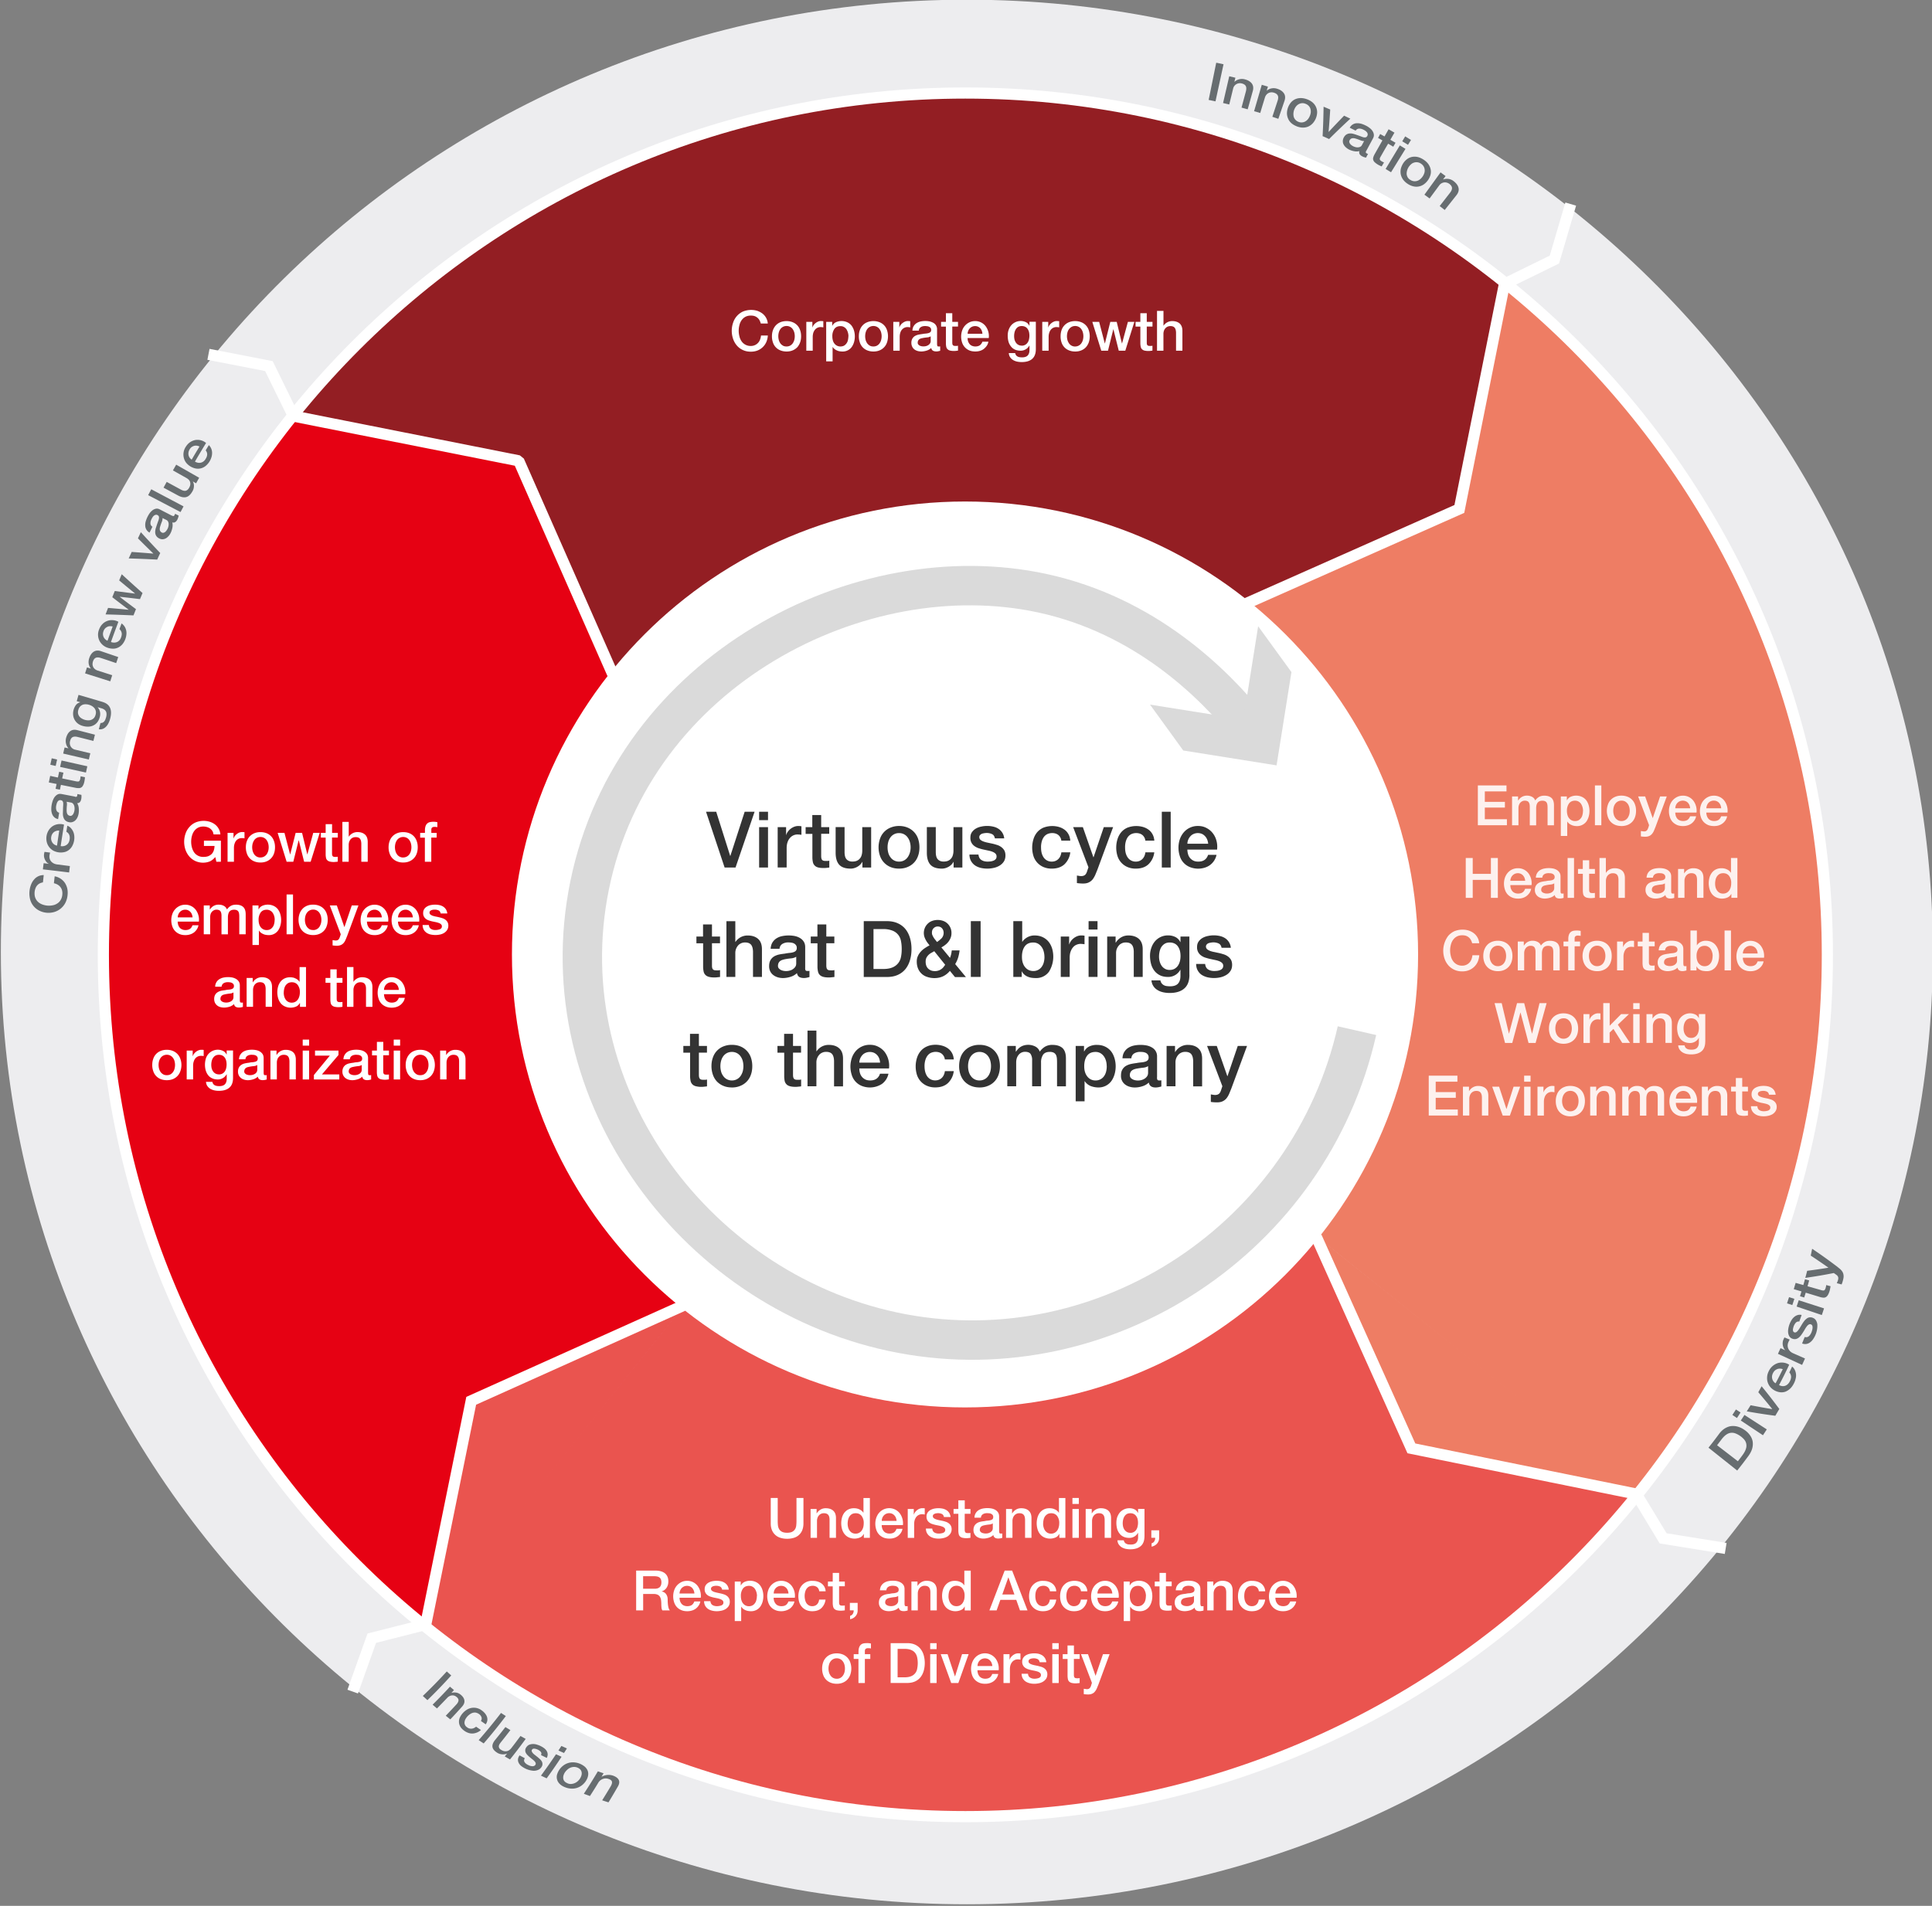
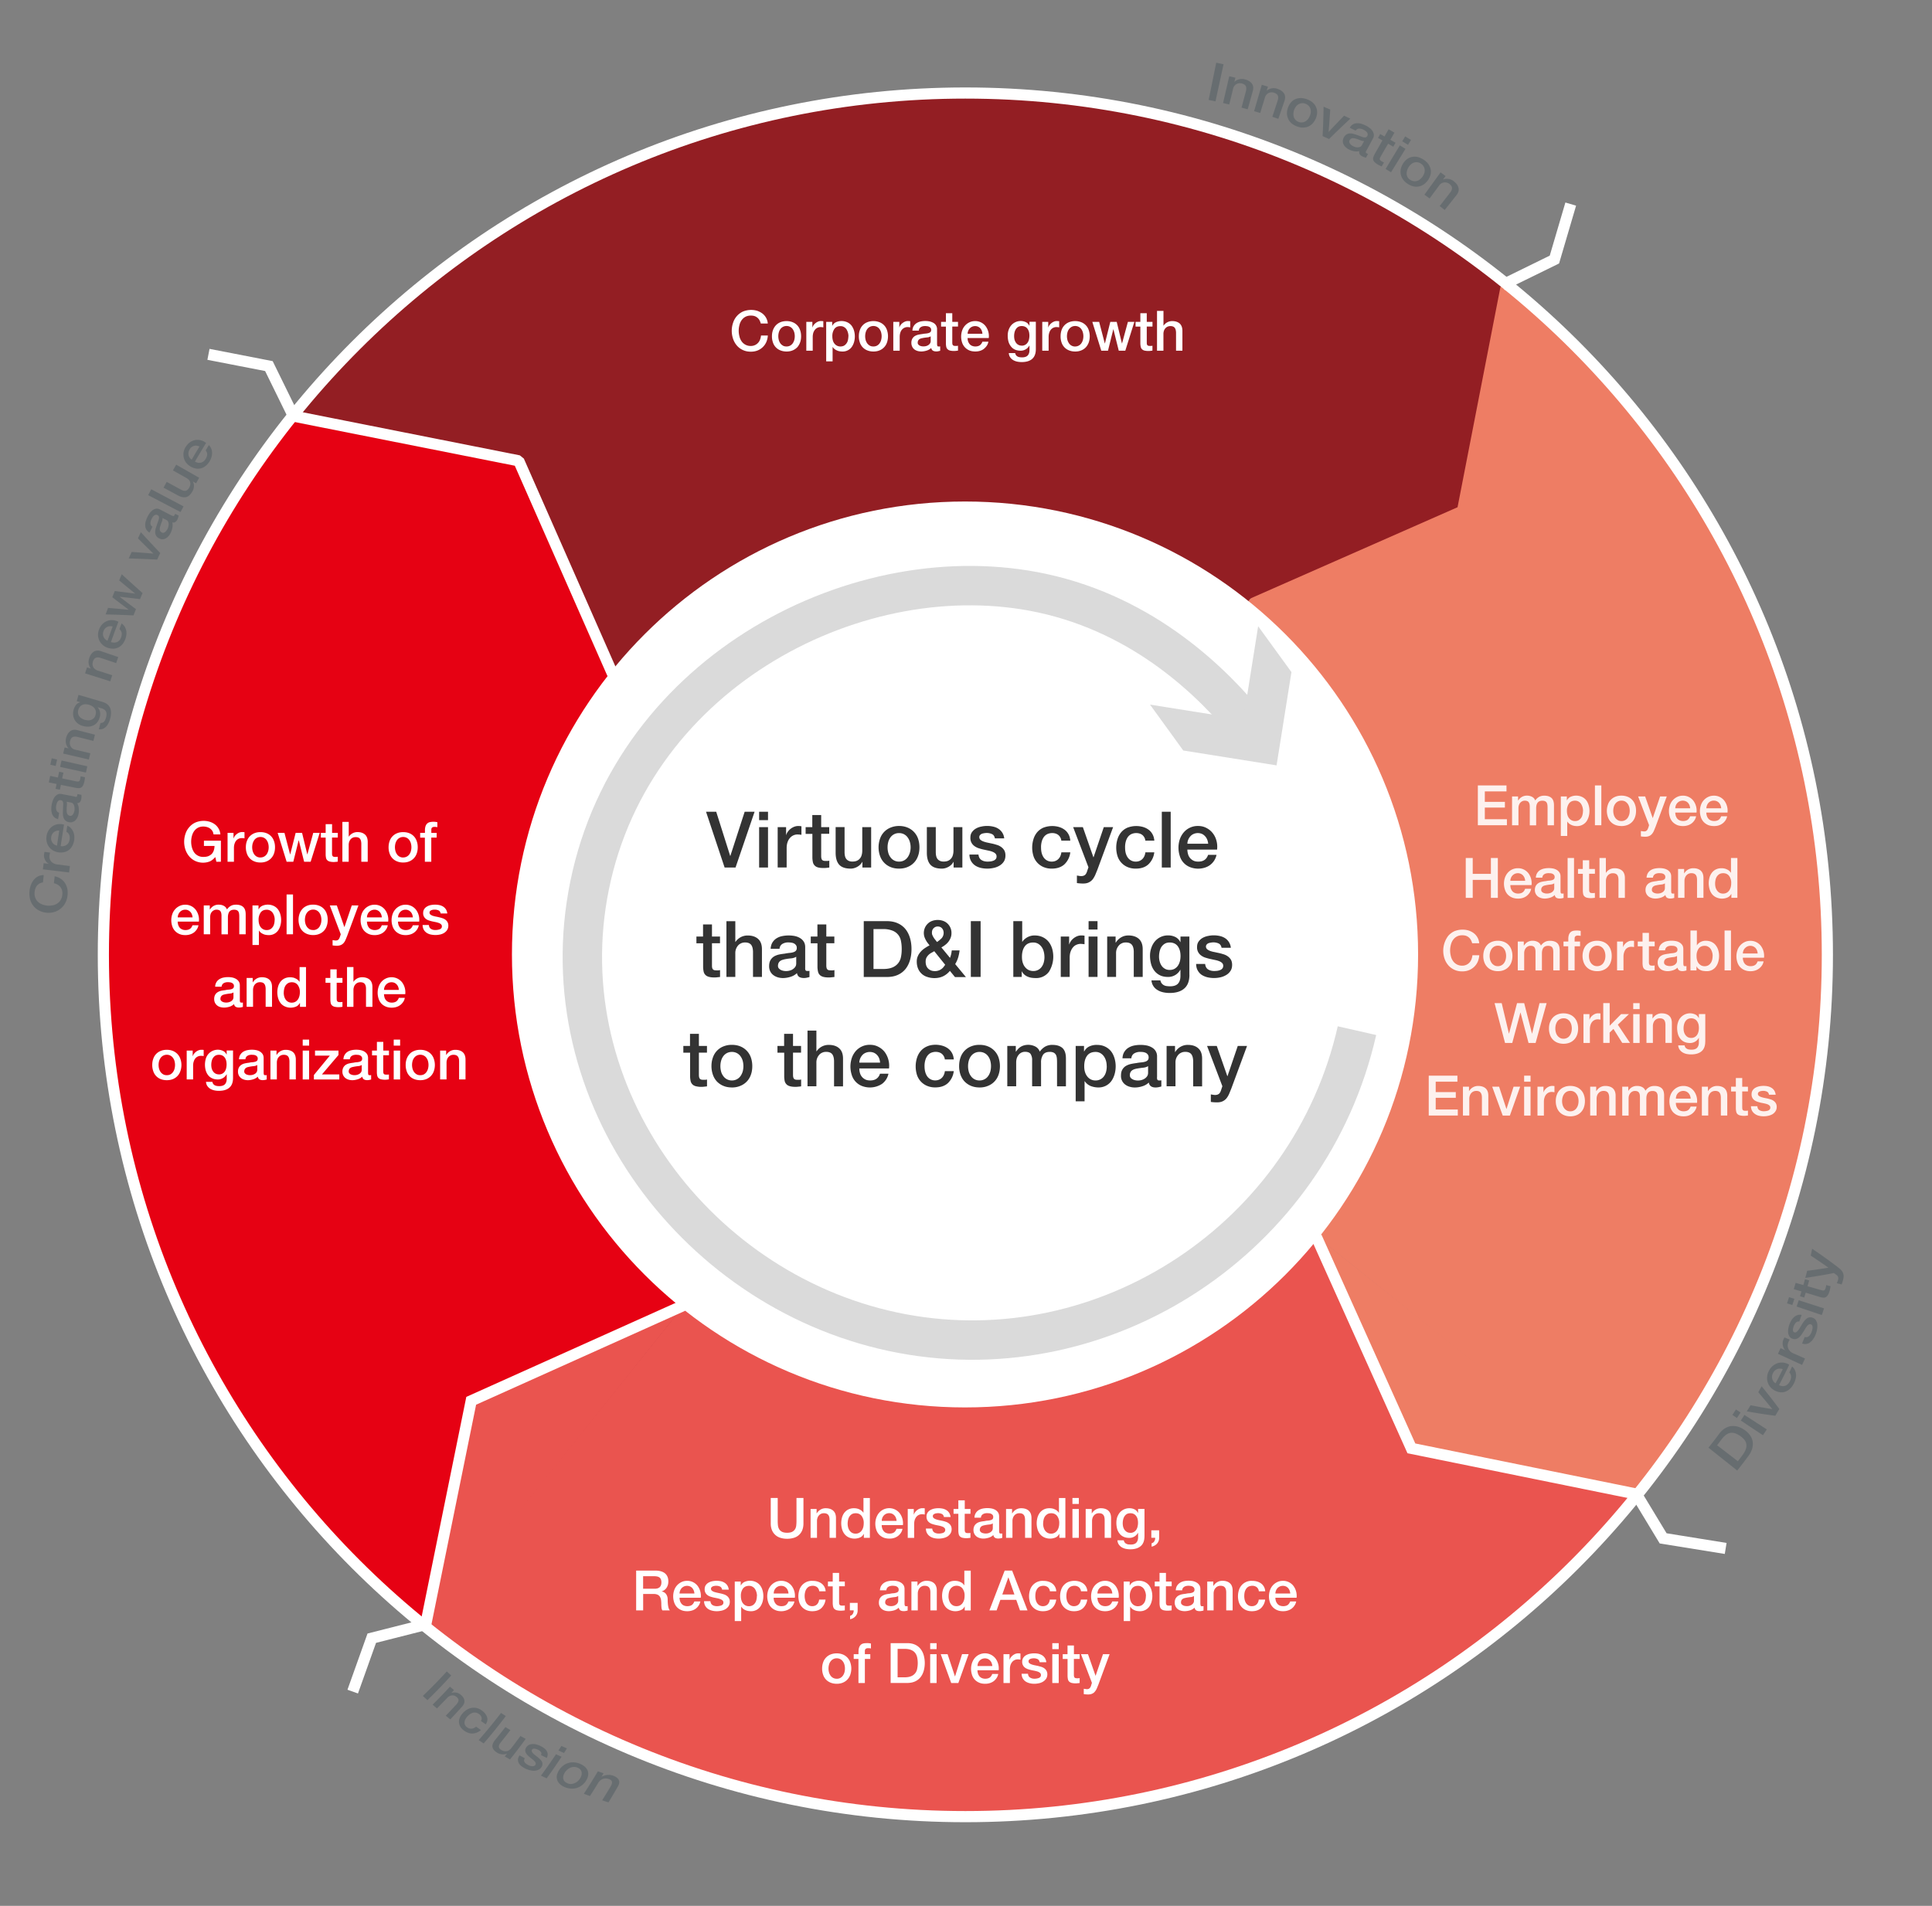
<svg xmlns="http://www.w3.org/2000/svg" width="452" height="446" fill="none">
  <rect width="100%" height="100%" fill="#808080" stroke="none" />
  <g clip-path="url(#a)">
-     <path d="M226.2 445.63c124.82 0 226-99.77 226-222.85S351.02-.07 226.2-.07.2 99.7.2 222.78s101.18 222.85 226 222.85Z" fill="#EDEDEF" />
    <path d="M225.77 223.41 382.9 349.37c-69.1 86.21-196.9 100.28-283.1 31.18l125.96-157.14Z" fill="#EA544F" />
    <path d="M225.76 223.41 99.8 380.55C13.6 311.45-.48 183.65 68.62 97.45L225.76 223.4Z" fill="#E60113" />
    <path d="M225.76 223.4 68.62 97.46c69.1-86.21 196.89-100.29 283.1-31.19L225.75 223.42h.01Z" fill="#931E23" />
-     <path d="M225.77 223.4 351.73 66.28c86.2 69.1 100.28 196.9 31.19 283.1L225.77 223.41Z" fill="#EE7D64" />
+     <path d="M225.77 223.4 351.73 66.28c86.2 69.1 100.28 196.9 31.19 283.1Z" fill="#EE7D64" />
    <path d="M225.77 329.36c58.54 0 106-47.46 106-106s-47.46-106-106-106-106 47.46-106 106 47.46 106 106 106Z" fill="#fff" />
    <path d="m67.77 98.52 52.69 10.19 21.78 49.36" fill="#E60113" />
    <path d="M351.3 65.8 341 118.7l-49.26 21.7" fill="#931E23" />
    <path d="m383.1 349.22-52.9-10.29-21.75-49.3" fill="#EE7D64" />
    <path d="m99.93 380.76 10.3-52.96 49.37-21.78" fill="#EA544F" />
    <path d="m68.02 97.25 53.34 10.59 21.95 49.85" stroke="#fff" stroke-width="2.61" stroke-linejoin="bevel" />
-     <path d="m352.1 65.8-10.68 53.3-49.74 22.08" stroke="#fff" stroke-width="2.61" stroke-miterlimit="10" />
    <path d="m367.48 47.76-3.82 12.98-12.2 5.98M403.73 362.36 389.1 360l-6.52-10.78M82.52 395.86l4.46-12.5 13.4-3.4M48.77 82.92l14.14 2.75 6.03 12.3" stroke="#fff" stroke-width="2.61" stroke-miterlimit="10" />
    <path d="m383.4 349.75-53.2-10.81-22.24-49.5M99.45 380.91l10.79-53.1 49.55-22.27" stroke="#fff" stroke-width="2.61" stroke-miterlimit="10" />
    <path d="M225.85 425.12c111.38 0 201.67-90.3 201.67-201.68 0-111.38-90.29-201.67-201.67-201.67-111.38 0-201.67 90.3-201.67 201.67 0 111.38 90.3 201.68 201.67 201.68Z" stroke="#fff" stroke-width="2.61" stroke-miterlimit="10" />
    <path d="M10.05 206.49c-.25.04-.49.12-.71.22-.22.1-.42.25-.59.43-.18.19-.31.4-.42.66-.11.26-.19.57-.23.92-.04.51 0 .97.15 1.36.15.39.37.72.66.98.28.26.61.46 1 .6a4.4 4.4 0 0 0 2.39.2c.39-.06.75-.21 1.08-.42.32-.2.6-.47.8-.82.22-.36.36-.78.4-1.28.04-.37 0-.7-.07-1a2.2 2.2 0 0 0-1.05-1.33 3.1 3.1 0 0 0-.85-.32l.18-1.62a3.71 3.71 0 0 1 2.35 1.48c.26.39.46.82.58 1.31.12.49.15 1.02.09 1.58a5 5 0 0 1-.53 1.86 4.28 4.28 0 0 1-2.58 2.12 4.81 4.81 0 0 1-3.44-.28 4.14 4.14 0 0 1-2.19-2.58 5.73 5.73 0 0 1 .18-3.51c.18-.47.41-.87.7-1.2a2.85 2.85 0 0 1 2.28-1.06l-.18 1.67v.03ZM10.03 203.44l.18-1.44 1.19.15v-.03a1.32 1.32 0 0 1-.46-.32 2.58 2.58 0 0 1-.61-1.18 2.24 2.24 0 0 1-.03-.7l.06-.37.06-.2 1.3.17-.08.32-.06.32c-.04.26-.02.51.04.75s.16.45.32.65c.16.19.36.35.6.48.26.13.55.22.9.26l2.91.37-.18 1.5c-2.46-.3-3.69-.45-6.14-.73ZM14.21 198a1.78 1.78 0 0 0 1.33-.26c.19-.12.35-.28.48-.5.13-.2.22-.48.27-.79.06-.43.03-.8-.1-1.09-.12-.3-.34-.53-.67-.72l.23-1.41c.32.12.6.3.82.55a3 3 0 0 1 .8 1.76 4.14 4.14 0 0 1-.47 2.44 3 3 0 0 1-.8.94c-.33.25-.7.42-1.11.5a3.78 3.78 0 0 1-2.55-.37 3.18 3.18 0 0 1-1.49-1.96 3.66 3.66 0 0 1 .47-2.85c.27-.4.6-.72.97-.95a3.21 3.21 0 0 1 2.59-.31c-.33 2-.48 3-.78 5l.01.03Zm-.35-3.63a1.86 1.86 0 0 0-1.2.32 1.78 1.78 0 0 0-.67 1.15 1.81 1.81 0 0 0 .28 1.36c.11.17.27.32.45.44.19.12.39.2.62.25.2-1.41.3-2.11.52-3.52ZM17.54 186.45a.8.8 0 0 0 .37 0c.08-.04.13-.12.15-.26l.03-.16.02-.21.93.19.02.2v.26c0 .1 0 .18-.02.27 0 .1-.02.17-.03.22-.05.3-.15.55-.3.72-.15.18-.36.27-.65.28.2.34.33.74.37 1.19.04.45.03.87-.04 1.27-.06.3-.14.58-.27.85-.12.26-.28.49-.46.67-.18.19-.4.32-.65.41-.24.1-.51.12-.82.06a1.7 1.7 0 0 1-.88-.39c-.21-.19-.36-.42-.45-.7-.1-.27-.14-.57-.15-.9l.03-.96c0-.27.02-.54.03-.8.02-.24.03-.46.02-.66 0-.2-.05-.36-.14-.5-.07-.12-.2-.2-.41-.24a.67.67 0 0 0-.45.05.8.8 0 0 0-.32.3c-.08.13-.15.27-.2.43l-.12.47c-.07.43-.06.78.05 1.09.1.3.32.5.64.59l-.25 1.5c-.4-.1-.7-.25-.93-.48-.23-.23-.4-.5-.5-.82a3.1 3.1 0 0 1-.16-1.03 5.91 5.91 0 0 1 .39-2.11c.12-.31.27-.6.47-.83a2 2 0 0 1 .66-.53c.25-.12.54-.13.87-.08l3.12.6.03.04Zm-1.97 1.16c.09.25.12.54.08.88-.04.34-.05.69-.06 1.03 0 .15 0 .32.02.48.02.15.06.3.11.42a.84.84 0 0 0 .68.5c.14.03.28 0 .4-.08a.96.96 0 0 0 .3-.3 2.29 2.29 0 0 0 .31-.86 2.57 2.57 0 0 0-.05-1.12 1.5 1.5 0 0 0-.28-.5.88.88 0 0 0-.5-.26l-1.01-.18v-.01ZM13 184.6l.24-1.14-1.82-.36.32-1.53c.72.15 1.08.24 1.81.38l.29-1.35 1 .21-.3 1.35 3.24.68c.14.03.27.04.37.05.1 0 .2 0 .28-.03.08-.04.14-.1.2-.19.05-.1.1-.21.14-.38l.05-.31c.02-.1.03-.21.03-.32l1.03.22-.05.49-.08.48c-.08.38-.17.69-.3.9-.1.23-.24.4-.4.5a1 1 0 0 1-.54.18c-.2 0-.43 0-.68-.04l-3.58-.72-.23 1.13-1-.2h-.01ZM11.77 178.97l.33-1.52 1.26.29-.33 1.5c-.5-.1-.75-.17-1.26-.28Zm2.3.5c.12-.6.19-.9.33-1.5l6.03 1.35-.32 1.47-6.05-1.32ZM14.78 176.34l.33-1.42.88.2.03-.01c-.28-.3-.47-.66-.57-1.08-.1-.41-.1-.84 0-1.29.2-.74.5-1.28.96-1.62.45-.34 1.01-.43 1.7-.25l4.1 1.06-.36 1.46-3.77-.95c-.48-.1-.85-.08-1.12.08-.27.16-.45.45-.56.9-.07.24-.08.48-.05.7a1.56 1.56 0 0 0 1.23 1.31l3.55.85c-.14.58-.22.88-.34 1.46l-6.03-1.4h.02ZM24 164.27c.89.26 1.48.74 1.76 1.41.29.67.28 1.52 0 2.56-.09.32-.2.64-.36.95-.15.32-.34.6-.55.82-.22.24-.47.42-.76.54-.29.12-.61.16-.97.1l.39-1.46a1.02 1.02 0 0 0 .88-.38c.1-.11.18-.26.25-.42l.18-.52c.15-.58.14-1.04-.04-1.39-.19-.34-.53-.58-1.02-.72l-.9-.26v.03c.26.3.44.64.53 1.05.08.4.07.8-.04 1.2-.15.53-.35.95-.62 1.28a2.5 2.5 0 0 1-.93.72c-.35.17-.74.26-1.14.27-.4.01-.83-.04-1.26-.16-.4-.1-.77-.27-1.1-.5a2.9 2.9 0 0 1-1.18-1.98 3.42 3.42 0 0 1 .67-2.46c.26-.3.58-.5.98-.6v-.03l-.82-.23.42-1.48 5.63 1.65v.01Zm-1.64 3a1.66 1.66 0 0 0-.26-1.54c-.16-.2-.35-.36-.58-.5a2.98 2.98 0 0 0-1.5-.42c-.26 0-.5.04-.72.13-.22.1-.42.24-.6.44-.17.2-.3.45-.38.77-.1.33-.1.62-.05.88.07.26.18.48.33.67a2 2 0 0 0 .6.48 2.94 2.94 0 0 0 1.47.39 1.75 1.75 0 0 0 1.32-.55c.16-.19.29-.44.37-.74ZM19.91 157.56l.44-1.38.87.27.03-.01c-.26-.33-.42-.7-.5-1.12-.06-.41-.02-.85.12-1.28.24-.73.6-1.25 1.07-1.54.47-.3 1.04-.34 1.7-.11l4.02 1.37-.48 1.42c-1.47-.5-2.2-.75-3.68-1.23-.47-.14-.84-.14-1.12 0-.27.13-.49.41-.63.84-.08.25-.1.48-.1.7a1.51 1.51 0 0 0 .56 1.09c.17.14.36.24.57.32l3.47 1.11-.45 1.43-5.9-1.86.01-.02ZM26 150.25c.21.09.44.12.68.13.24 0 .46-.04.67-.12.2-.08.4-.22.57-.4.17-.18.31-.42.41-.71.15-.42.2-.78.12-1.1a1.5 1.5 0 0 0-.51-.82l.5-1.34c.28.2.51.43.69.7a2.87 2.87 0 0 1 .44 1.88 4.24 4.24 0 0 1-.94 2.3c-.29.33-.62.59-.98.76-.37.18-.75.27-1.19.27a4 4 0 0 1-1.32-.23 3.3 3.3 0 0 1-1.87-1.61 3.22 3.22 0 0 1-.09-2.65c.19-.51.45-.94.8-1.28a3.03 3.03 0 0 1 2.43-.9c.45.03.88.15 1.29.38a225.1 225.1 0 0 0-1.74 4.73l.03.01Zm.36-3.64a2.13 2.13 0 0 0-.63-.07c-.22 0-.42.05-.61.15a1.65 1.65 0 0 0-.9 1c-.09.24-.14.49-.13.72a1.7 1.7 0 0 0 1.06 1.53l1.21-3.34v.01ZM24.7 143.78l.58-1.52c1.92.16 2.88.25 4.8.43v-.03c-1.53-1.15-2.3-1.73-3.81-2.91l.58-1.44 4.75.6v-.02c-1.49-1.22-2.24-1.83-3.72-3.07l.6-1.44c1.94 1.78 2.91 2.66 4.87 4.4l-.6 1.42c-1.88-.23-2.83-.34-4.73-.55l-.01.02c1.51 1.17 2.28 1.74 3.8 2.88l-.58 1.46c-2.61-.11-3.92-.16-6.54-.23h.01ZM30.11 130.68l.7-1.52c2.01.15 3.03.22 5.05.39v-.03c-1.44-1.4-2.16-2.11-3.59-3.54l.68-1.44c1.8 1.97 2.71 2.95 4.54 4.88-.29.6-.43.91-.71 1.53-2.67-.13-4-.19-6.67-.27ZM40.24 120.67c.15.07.27.1.35.1.09-.01.16-.08.23-.2l.07-.14a.85.85 0 0 0 .07-.2l.84.42c0 .06-.03.13-.04.2l-.07.26c-.03.08-.05.16-.1.25l-.08.2c-.14.27-.3.48-.5.6-.2.14-.42.16-.7.1.1.39.1.8.02 1.24-.1.45-.22.85-.4 1.21-.14.28-.3.53-.49.74-.2.22-.4.4-.62.52-.23.13-.47.2-.73.22-.26.02-.53-.03-.8-.17a1.67 1.67 0 0 1-.74-.62 1.6 1.6 0 0 1-.24-.8c-.01-.28.03-.58.1-.88l.3-.93.26-.75c.1-.23.17-.45.2-.64a.94.94 0 0 0 0-.5c-.03-.15-.14-.26-.32-.36a.61.61 0 0 0-.45-.06c-.14.04-.27.1-.39.2s-.22.21-.31.35c-.1.15-.17.29-.24.43-.2.38-.28.73-.26 1.06a.9.9 0 0 0 .46.74c-.26.56-.4.82-.67 1.38a1.9 1.9 0 0 1-1.01-1.64c-.02-.33.02-.69.13-1.05a6.79 6.79 0 0 1 .95-1.92c.22-.27.44-.49.69-.67.25-.17.5-.27.78-.32.28-.04.56.02.85.17l2.83 1.46h.03Zm-2.22.57c.02.26-.03.56-.16.87-.13.31-.24.64-.34.96-.05.16-.1.3-.12.46-.03.16-.04.3-.02.43a.8.8 0 0 0 .15.38c.08.11.2.21.35.29.14.06.28.08.41.04.14-.04.26-.12.38-.2.1-.1.22-.22.31-.36.1-.14.17-.27.23-.38a2.43 2.43 0 0 0 .25-1.1c0-.19-.05-.37-.13-.55a.85.85 0 0 0-.4-.4 69.1 69.1 0 0 0-.92-.45h.01ZM34.66 115.87c.29-.55.43-.83.73-1.37l7.55 4-.7 1.33-7.58-3.96ZM46.6 111.8c-.3.52-.44.78-.72 1.3-.3-.17-.46-.25-.75-.43l-.01.02a2 2 0 0 1 .25 1.09c-.02.41-.11.78-.3 1.11-.43.79-.92 1.27-1.46 1.42-.55.16-1.18.05-1.9-.33l-3.45-1.86.74-1.35 3.33 1.81c.48.26.86.34 1.17.25.3-.1.56-.32.75-.69.16-.28.25-.53.27-.76.03-.23 0-.43-.06-.62a1.36 1.36 0 0 0-.32-.51 2.46 2.46 0 0 0-.54-.4 493.9 493.9 0 0 1-3.14-1.77l.76-1.34 5.37 3.06h.01ZM45.62 108.03c.2.12.42.2.65.25a1.64 1.64 0 0 0 1.32-.29 2 2 0 0 0 .54-.64c.24-.38.34-.72.34-1.05 0-.32-.12-.63-.35-.91l.74-1.23a2.57 2.57 0 0 1 .76 1.76c0 .33-.03.67-.13 1a4.2 4.2 0 0 1-1.36 2.1 2.85 2.85 0 0 1-2.32.62 3.87 3.87 0 0 1-2.22-1.31 3 3 0 0 1-.56-1.1 3.26 3.26 0 0 1 .4-2.62c.29-.47.63-.85 1.03-1.12.4-.27.82-.44 1.25-.52a3.15 3.15 0 0 1 2.5.69c-1.05 1.73-1.58 2.6-2.6 4.36Zm1.05-3.53a1.8 1.8 0 0 0-1.24-.17c-.2.06-.4.16-.59.28a1.8 1.8 0 0 0-.47.54 1.93 1.93 0 0 0-.26 1.36 1.64 1.64 0 0 0 .74 1.05c.71-1.23 1.08-1.84 1.82-3.06ZM284.54 14.68c.69.13 1.03.2 1.71.36l-1.88 8.68-1.6-.34 1.77-8.7ZM287.58 17.85l1.45.34-.23.92.02.03c.32-.29.69-.49 1.1-.59.43-.1.88-.1 1.33.02.75.2 1.3.53 1.64 1 .33.47.4 1.06.2 1.76-.48 1.7-.7 2.56-1.19 4.25l-1.44-.4 1.05-3.9c.1-.5.09-.88-.06-1.15-.15-.28-.45-.47-.9-.6-.26-.06-.5-.08-.72-.04a1.61 1.61 0 0 0-1.34 1.27l-.9 3.69-1.45-.34 1.45-6.27h-.01ZM295.22 19.85l1.42.42-.28.9c0 .02.01.02.02.03.33-.26.7-.45 1.13-.52.43-.08.87-.05 1.31.1.74.23 1.26.6 1.58 1.09.31.49.34 1.08.1 1.77l-1.43 4.17c-.56-.2-.85-.28-1.4-.48l1.26-3.84c.14-.49.15-.88 0-1.15-.14-.28-.42-.5-.86-.64a1.8 1.8 0 0 0-.72-.09 1.55 1.55 0 0 0-1.1.6c-.14.17-.24.38-.31.6-.44 1.44-.67 2.17-1.1 3.63-.58-.18-.87-.26-1.44-.42l1.8-6.18h.02ZM303.4 29.57c-.51-.2-.93-.44-1.27-.74-.34-.3-.6-.65-.76-1.04-.17-.38-.27-.79-.28-1.23A4.04 4.04 0 0 1 302 24c.29-.34.63-.6 1.02-.78.38-.17.82-.27 1.29-.27.47 0 .97.09 1.5.29.54.2.98.47 1.33.78a3.03 3.03 0 0 1 1.01 2.32 4.02 4.02 0 0 1-1.04 2.53c-.3.32-.65.57-1.02.74-.4.17-.8.25-1.27.25-.45 0-.93-.1-1.44-.29h.01Zm.4-1.05a1.8 1.8 0 0 0 1.64-.14c.23-.14.42-.32.6-.54a3.29 3.29 0 0 0 .62-1.53c.02-.29 0-.55-.07-.81s-.2-.5-.4-.71a1.85 1.85 0 0 0-.76-.5 1.8 1.8 0 0 0-1.68.14c-.22.13-.42.32-.59.55a2.9 2.9 0 0 0-.49 2.34 1.82 1.82 0 0 0 1.14 1.2h-.01ZM309.64 24.96l1.57.67c-.13 2.1-.2 3.14-.38 5.22l.03.01c1.42-1.53 2.14-2.28 3.6-3.79l1.46.7a161.37 161.37 0 0 0-4.97 4.77c-.6-.28-.91-.42-1.52-.68.14-2.75.18-4.13.23-6.9h-.02ZM319.64 35.29c-.08.15-.12.27-.1.36 0 .09.06.16.18.23l.14.07c.06.03.12.06.2.08-.2.34-.29.52-.47.86-.06 0-.12-.03-.2-.05a2.55 2.55 0 0 1-.5-.16l-.2-.1a1.52 1.52 0 0 1-.59-.5.86.86 0 0 1-.06-.72c-.39.1-.8.11-1.25.02a4.37 4.37 0 0 1-1.2-.4 3.4 3.4 0 0 1-.72-.5c-.22-.2-.39-.41-.51-.64-.13-.23-.2-.48-.2-.75-.01-.26.05-.54.18-.83.18-.36.39-.61.64-.77.25-.16.51-.24.8-.26.3-.02.6.02.91.11.31.08.63.2.92.3l.76.27c.23.1.44.17.63.22.2.04.37.04.52 0 .15-.03.27-.14.37-.33.08-.16.11-.31.08-.46a.88.88 0 0 0-.18-.4c-.1-.11-.21-.23-.36-.33a2.9 2.9 0 0 0-.43-.25c-.38-.2-.74-.28-1.06-.26a.97.97 0 0 0-.78.48l-1.38-.69a1.92 1.92 0 0 1 1.7-1.05c.34-.01.69.03 1.06.14.36.11.71.26 1.06.44.32.15.6.35.87.56.27.2.49.45.65.7.17.27.27.54.3.83.03.28-.04.58-.2.87l-1.57 2.92v-.01Zm-.49-2.29c-.26.02-.56-.04-.87-.17-.32-.13-.64-.25-.96-.35-.16-.05-.31-.1-.46-.12-.16-.03-.3-.03-.44-.01a.88.88 0 0 0-.4.15 1 1 0 0 0-.29.37.57.57 0 0 0-.04.43c.03.13.1.26.2.38.08.12.2.22.33.32a2.44 2.44 0 0 0 .89.42c.19.06.38.07.58.06.2 0 .38-.05.55-.13a.88.88 0 0 0 .41-.43l.5-.93V33ZM322.89 31.36l1.03.57.95-1.68 1.37.79-.96 1.67 1.21.7-.53.92-1.2-.71c-.7 1.19-1.04 1.78-1.72 2.98-.08.12-.13.24-.18.34-.05.1-.06.19-.05.28 0 .1.03.18.1.26.06.08.16.17.31.25l.28.16.3.12-.56.94c-.15-.08-.3-.14-.44-.2a4.81 4.81 0 0 1-1.2-.8 1.22 1.22 0 0 1-.33-.54c-.05-.19-.05-.38.02-.58.05-.2.14-.43.27-.67l1.86-3.3c-.4-.24-.6-.35-1.02-.58l.5-.92h-.01ZM328.76 31.92l1.35.83-.7 1.14c-.54-.33-.8-.5-1.35-.82l.69-1.15Zm-1.27 2.1 1.33.82-3.38 5.47-1.27-.77 3.32-5.5v-.02ZM329.31 43.01c-.45-.3-.8-.64-1.07-1.01a3.39 3.39 0 0 1-.52-1.18c-.08-.4-.08-.83 0-1.27.1-.43.27-.85.53-1.28.26-.41.57-.75.93-1.02.35-.27.74-.44 1.16-.53.41-.08.85-.08 1.32.02.46.1.93.32 1.41.63.47.31.85.67 1.12 1.06.27.4.44.8.52 1.22.09.41.07.84-.04 1.27a4.12 4.12 0 0 1-1.57 2.23 3.02 3.02 0 0 1-2.46.45c-.44-.1-.9-.3-1.34-.6l.01.01Zm.63-.93a1.83 1.83 0 0 0 1.63.24c.26-.08.49-.22.7-.4a3 3 0 0 0 .93-1.35 1.93 1.93 0 0 0-.11-1.59 1.99 1.99 0 0 0-.63-.67 1.84 1.84 0 0 0-1.67-.25c-.25.08-.5.22-.7.42a2.94 2.94 0 0 0-1 2.18c.01.27.09.53.21.77.13.25.34.47.62.65h.02ZM337 40.32l1.2.88c-.21.3-.33.45-.56.75V42a2.52 2.52 0 0 1 2.47.41c.61.48 1 1 1.12 1.57.13.56-.04 1.13-.49 1.7L338 49.14c-.47-.37-.7-.56-1.18-.92l2.48-3.19c.3-.41.43-.77.4-1.09-.04-.31-.23-.61-.6-.9a1.85 1.85 0 0 0-.65-.31 1.53 1.53 0 0 0-.65-.03 1.66 1.66 0 0 0-1.09.69l-2.25 3.05-1.21-.88 3.77-5.21v-.02ZM399.71 338.78a89.1 89.1 0 0 0 2.42-3.15c.43-.6.89-1.03 1.39-1.35.5-.3 1-.49 1.5-.55a4.07 4.07 0 0 1 1.57.14c.52.15 1.03.4 1.52.74.49.33.9.71 1.23 1.16.34.44.56.9.68 1.44.1.51.09 1.07-.06 1.67-.15.6-.46 1.22-.93 1.86a102.82 102.82 0 0 1-2.6 3.39l-6.72-5.35Zm6.87 3.18a52 52 0 0 0 1.06-1.4c.41-.55.69-1.06.82-1.51a2.2 2.2 0 0 0-.42-2.2 5.26 5.26 0 0 0-1.98-1.39c-.35-.14-.72-.2-1.08-.16-.37.03-.73.17-1.1.42-.37.25-.76.64-1.15 1.16l-1.01 1.33 4.86 3.74v.01ZM405.3 331.11c.34-.5.5-.76.83-1.27l1.08.7-.84 1.3-1.08-.73Zm1.97 1.31c.34-.52.52-.77.85-1.3l5.23 3.38-.9 1.37-5.18-3.44ZM408.66 330.28c.36-.57.55-.85.9-1.43 2 .38 3 .57 5.03.9l.02-.03a163.54 163.54 0 0 0-3.25-3.92l.78-1.4c1.7 2.09 2.51 3.15 4.14 5.32l-.94 1.59c-2.7-.36-4.03-.57-6.68-1.03ZM416.22 324.13c.21.12.44.19.67.23a1.59 1.59 0 0 0 1.33-.41c.2-.18.38-.41.53-.72.22-.42.3-.8.28-1.14a1.56 1.56 0 0 0-.41-.92c.26-.55.4-.82.65-1.38.27.22.48.48.63.79a2.91 2.91 0 0 1 .2 2.04c-.08.37-.21.74-.4 1.1-.26.52-.57.95-.92 1.27-.35.32-.72.55-1.12.7-.4.13-.81.17-1.25.11a3.62 3.62 0 0 1-2.25-1.23c-.28-.33-.47-.7-.6-1.1-.13-.4-.17-.83-.13-1.28.03-.45.17-.91.41-1.38a3.54 3.54 0 0 1 2.15-1.84 3.22 3.22 0 0 1 2.6.4 95.08 95.08 0 0 1-2.38 4.77h.01Zm.88-3.72a2.1 2.1 0 0 0-.64-.13c-.22 0-.43.02-.63.1-.2.07-.38.18-.57.32a2.3 2.3 0 0 0-.68 1.3 1.8 1.8 0 0 0 .33 1.27c.13.17.3.33.5.44.7-1.3 1.02-1.97 1.68-3.3ZM415.96 316.81l.6-1.32 1.1.49v-.03a1.29 1.29 0 0 1-.33-.44 2.47 2.47 0 0 1-.26-1.32c.02-.24.06-.47.16-.68l.15-.34.1-.19 1.23.5a9.73 9.73 0 0 0-.31.6c-.1.25-.16.5-.17.75a2 2 0 0 0 .13.73c.1.23.25.45.44.65.2.2.46.37.77.5l2.72 1.2-.68 1.5-5.66-2.6h.01ZM422.22 312.88c.39.1.72.04.98-.2.25-.22.47-.55.62-.95.06-.14.1-.3.16-.5.05-.2.07-.38.08-.55 0-.19-.02-.34-.08-.48a.55.55 0 0 0-.35-.29.55.55 0 0 0-.48.07c-.16.09-.3.23-.44.41-.14.19-.29.4-.43.65s-.3.5-.45.74c-.16.26-.33.5-.5.73a3.1 3.1 0 0 1-.58.57 1.6 1.6 0 0 1-.68.29c-.24.03-.51 0-.8-.12a1.34 1.34 0 0 1-.68-.58 2.24 2.24 0 0 1-.25-.87c-.03-.32 0-.64.07-1a5.59 5.59 0 0 1 .74-1.9 3 3 0 0 1 .62-.72c.23-.2.5-.34.78-.43.29-.09.6-.1.95-.03l-.55 1.55a.88.88 0 0 0-.8.25c-.2.22-.36.48-.5.82l-.11.37c-.04.15-.07.29-.08.44 0 .14.01.26.06.38.05.12.13.2.26.25.15.07.3.05.45-.03.15-.09.3-.23.43-.4.14-.18.29-.39.44-.64l.45-.75c.15-.25.31-.5.49-.73.16-.23.35-.43.56-.59a1.4 1.4 0 0 1 1.46-.27c.34.12.6.32.78.6.17.27.28.58.33.93a5.52 5.52 0 0 1-.34 2.25c-.17.44-.37.83-.6 1.17-.22.34-.47.61-.75.81a1.88 1.88 0 0 1-1.87.26l.6-1.5v-.01ZM418.08 305l.48-1.45 1.24.4-.48 1.46-1.24-.41Zm2.25.75.49-1.47 5.92 1.9c-.2.62-.3.94-.52 1.56l-5.9-1.99h.01ZM421.12 303.34l.34-1.13-1.8-.53.44-1.47 1.8.51.38-1.35.98.26c-.14.55-.22.82-.38 1.37l3.2.91c.13.04.25.07.36.08.11.02.2 0 .29-.01.08-.03.15-.1.22-.19.06-.1.12-.22.17-.4l.08-.33c.03-.1.04-.22.04-.34l1.03.28-.1.52c-.02.18-.07.35-.11.52-.12.41-.25.74-.4.98-.13.23-.29.4-.45.5a.99.99 0 0 1-.56.15c-.2 0-.44-.04-.69-.1l-3.5-1.06-.36 1.13-.98-.3ZM422.36 299.04c.18-.66.27-.98.43-1.65 1.99-.26 2.98-.4 4.96-.73v-.02a149.2 149.2 0 0 0-4.12-2.81l.33-1.6c2.36 1.6 3.52 2.43 5.81 4.15l.7.57c.21.18.4.4.55.63.14.23.25.5.28.8.05.3.02.67-.1 1.1-.08.37-.2.75-.35 1.1l-1.12-.3.15-.36c.05-.12.1-.24.13-.37.05-.2.07-.35.07-.48a.86.86 0 0 0-.1-.35c-.05-.1-.13-.19-.2-.27l-.32-.24-.43-.3c-2.67.52-4 .74-6.68 1.14h.01Z" fill="#676D70" />
    <path d="M317.47 241.19c-11.03 48.6-58.74 79.82-106.4 70.89-47.72-8.94-83.13-55.84-73.13-104.87 10.27-50.4 63.34-77.6 105.92-68.39 24 5.2 40.06 20.96 48.66 31.73" stroke="#DADADA" stroke-width="9.22" stroke-miterlimit="10" />
    <path d="m269.05 164.89 21.83 3.48 3.47-21.82 7.79 10.73-3.48 21.83-21.83-3.48-7.78-10.74Z" fill="#DADADA" />
    <path d="M177.99 75.7a3.8 3.8 0 0 0-.29-.74 2.1 2.1 0 0 0-1.14-.98c-.26-.09-.56-.13-.9-.13-.5 0-.92.1-1.29.3-.36.2-.65.47-.88.8-.23.33-.4.72-.5 1.14a5.18 5.18 0 0 0 0 2.62c.1.44.27.81.5 1.15a2.55 2.55 0 0 0 2.17 1.1 2.26 2.26 0 0 0 2.16-1.5c.11-.29.19-.61.22-.94h1.6a4.54 4.54 0 0 1-.36 1.53 3.75 3.75 0 0 1-2.05 1.97c-.48.19-1 .28-1.57.28-.7 0-1.31-.13-1.87-.39a4.1 4.1 0 0 1-1.4-1.05 4.7 4.7 0 0 1-.88-1.56 5.82 5.82 0 0 1 0-3.77 4.33 4.33 0 0 1 2.29-2.62 5.1 5.1 0 0 1 3.35-.18c.45.16.85.36 1.22.64a3.29 3.29 0 0 1 1.26 2.34h-1.64ZM184.01 82.26c-.54 0-1.02-.1-1.44-.27a2.95 2.95 0 0 1-1.74-1.86 4.2 4.2 0 0 1-.23-1.44c0-.52.08-.98.23-1.42.16-.43.38-.8.67-1.12.28-.31.64-.56 1.06-.74.43-.17.9-.27 1.45-.27.55 0 1.03.1 1.45.27a2.96 2.96 0 0 1 1.73 1.86c.16.44.23.92.23 1.42 0 .51-.07 1-.23 1.44-.16.43-.38.81-.66 1.13-.3.3-.65.56-1.07.73-.43.18-.9.27-1.45.27Zm0-1.18c.33 0 .62-.07.87-.21.24-.14.44-.32.6-.55.15-.24.27-.48.35-.77a3.47 3.47 0 0 0 0-1.73c-.08-.29-.2-.55-.35-.77a1.72 1.72 0 0 0-1.47-.76 1.74 1.74 0 0 0-1.46.76c-.16.22-.27.48-.35.77a3.42 3.42 0 0 0 0 1.73c.07.29.19.53.35.77.15.23.36.4.6.55.23.15.53.21.86.21ZM188.66 75.32h1.4v1.3h.03c.04-.18.13-.35.25-.53a2.52 2.52 0 0 1 1.06-.83c.2-.09.44-.13.66-.13l.36.01.2.03v1.44l-.32-.05-.32-.02a1.69 1.69 0 0 0-1.3.6c-.16.19-.29.44-.4.72-.08.29-.14.62-.14 1v3.21h-1.5v-6.75h.02ZM193.3 75.32h1.4v.91h.03c.21-.4.5-.67.88-.84a3.26 3.26 0 0 1 2.6.02c.4.18.73.44 1 .77.25.34.45.71.58 1.15a4.9 4.9 0 0 1 .02 2.72c-.12.42-.3.8-.53 1.13a2.59 2.59 0 0 1-2.2 1.08c-.23 0-.44-.02-.66-.06-.22-.03-.43-.1-.63-.2a2.1 2.1 0 0 1-.98-.8h-.02v3.37h-1.5v-9.25Zm5.2 3.38a3.15 3.15 0 0 0-.47-1.65c-.16-.22-.35-.4-.59-.53-.24-.14-.5-.2-.81-.2-.63 0-1.1.21-1.42.65a2.9 2.9 0 0 0-.48 1.73c0 .34.04.65.12.95.08.3.2.54.37.75a1.72 1.72 0 0 0 1.4.68c.33 0 .62-.07.86-.2.24-.14.42-.33.58-.55.16-.22.26-.48.32-.75.06-.29.1-.58.1-.87l.02-.01ZM204.34 82.26c-.55 0-1.03-.1-1.45-.27a2.96 2.96 0 0 1-1.73-1.86 4.22 4.22 0 0 1-.23-1.44c0-.52.07-.98.23-1.42a2.96 2.96 0 0 1 1.73-1.86c.42-.17.9-.27 1.45-.27.54 0 1.02.1 1.44.27a2.95 2.95 0 0 1 1.74 1.86c.15.44.23.92.23 1.42 0 .51-.08 1-.23 1.44a3.04 3.04 0 0 1-1.73 1.86c-.43.18-.91.27-1.45.27Zm0-1.18c.33 0 .61-.07.86-.21.24-.14.45-.32.6-.55.16-.24.28-.48.35-.77a3.42 3.42 0 0 0 0-1.73c-.07-.29-.2-.55-.35-.77a1.73 1.73 0 0 0-1.47-.76 1.75 1.75 0 0 0-1.46.76c-.16.22-.27.48-.35.77a3.47 3.47 0 0 0 0 1.73c.07.29.2.53.35.77.16.23.36.4.6.55.24.15.53.21.87.21ZM209 75.32h1.4v1.3h.02c.05-.18.13-.35.26-.53a2.49 2.49 0 0 1 1.05-.83c.21-.09.44-.13.66-.13l.36.01c.07 0 .13.02.2.03v1.44l-.32-.05-.32-.02a1.69 1.69 0 0 0-1.29.6c-.17.19-.3.44-.39.72-.09.29-.14.62-.14 1v3.21h-1.5v-6.75ZM219.24 80.57c0 .18.03.31.07.4.05.08.14.11.28.11h.16c.06 0 .13 0 .21-.02v1.03l-.2.05-.26.06-.26.04h-.22c-.3 0-.55-.06-.76-.18-.2-.12-.33-.33-.4-.63-.29.28-.66.5-1.08.62-.42.13-.85.2-1.24.2-.3 0-.6-.04-.88-.12-.28-.09-.53-.2-.74-.37a1.74 1.74 0 0 1-.5-.62c-.12-.25-.2-.53-.2-.87a2 2 0 0 1 .23-1.02c.16-.26.35-.47.6-.62.25-.14.53-.26.84-.32.3-.06.62-.11.93-.15a6 6 0 0 1 .78-.1c.25-.03.46-.06.64-.12.19-.05.33-.13.44-.24.11-.1.17-.27.17-.49 0-.19-.05-.35-.14-.47a.9.9 0 0 0-.34-.27 1.42 1.42 0 0 0-.45-.13c-.17-.02-.32-.04-.47-.04-.42 0-.77.08-1.03.26-.27.17-.43.44-.46.81h-1.5c.03-.43.13-.8.32-1.09.18-.28.41-.51.7-.69.28-.17.6-.3.96-.37a5.4 5.4 0 0 1 2.07 0c.32.08.6.19.87.34a1.68 1.68 0 0 1 .85 1.52v3.48h.01Zm-1.48-1.88c-.23.15-.5.24-.84.27a9.25 9.25 0 0 0-1.46.24c-.15.05-.27.11-.4.2-.11.08-.2.2-.26.32-.07.14-.1.3-.1.49 0 .16.04.3.15.41.09.11.2.2.34.27s.3.11.45.14a2.5 2.5 0 0 0 .97-.03c.19-.04.36-.12.54-.22.16-.1.31-.24.42-.4a1 1 0 0 0 .17-.59v-1.11h.02ZM220.17 75.32h1.13v-2.03h1.49v2.03h1.34v1.1h-1.34v3.6c0 .16 0 .3.02.41 0 .11.04.21.09.29.05.07.12.14.21.17.1.04.23.06.39.06h.31c.1 0 .22-.02.32-.05v1.15l-.48.06a4.2 4.2 0 0 1-1.43-.08 1.33 1.33 0 0 1-.56-.33 1.1 1.1 0 0 1-.28-.54 4.38 4.38 0 0 1-.08-.75v-3.98h-1.13v-1.11ZM226.37 79.07c0 .26.03.52.1.76.08.24.2.46.34.65.15.18.33.33.56.43.23.1.5.17.81.17.44 0 .79-.1 1.06-.28.26-.19.46-.47.6-.84h1.4c-.07.37-.2.7-.4.98s-.43.52-.7.73c-.26.2-.56.34-.9.44-.34.1-.69.14-1.06.14-.53 0-1-.08-1.4-.25a3 3 0 0 1-1.7-1.86 4.46 4.46 0 0 1 .02-2.8 3.27 3.27 0 0 1 1.68-1.9c.4-.2.86-.3 1.36-.3a3.03 3.03 0 0 1 2.48 1.23 3.91 3.91 0 0 1 .71 2.73h-4.97v-.03Zm3.47-.97a2.49 2.49 0 0 0-.14-.68c-.09-.23-.2-.41-.34-.58a1.64 1.64 0 0 0-1.2-.53c-.26 0-.51.05-.72.14a1.74 1.74 0 0 0-.91.95c-.1.22-.14.45-.15.7h3.47ZM242.34 81.71c0 1.02-.29 1.78-.86 2.28-.57.5-1.39.74-2.46.74a5.5 5.5 0 0 1-1.02-.1 3.2 3.2 0 0 1-.94-.35 2.2 2.2 0 0 1-.71-.65c-.2-.27-.3-.6-.34-1h1.49c.05.22.12.38.22.51s.23.23.37.3c.14.08.3.12.48.15.17.02.36.04.54.04.6 0 1.04-.15 1.32-.44.28-.3.42-.72.42-1.29v-1.03h-.03a2.3 2.3 0 0 1-2.03 1.2c-.54 0-1-.1-1.38-.28-.39-.19-.7-.45-.94-.78-.25-.33-.44-.7-.55-1.13a5.43 5.43 0 0 1-.16-1.38 4 4 0 0 1 .21-1.29c.14-.4.34-.76.6-1.07a2.94 2.94 0 0 1 2.25-1.02c.42 0 .82.1 1.18.27s.63.46.82.84h.03v-.93h1.49v6.41Zm-3.31-.82a1.6 1.6 0 0 0 1.4-.74c.15-.22.25-.47.31-.75a3.86 3.86 0 0 0 0-1.7c-.07-.27-.17-.5-.32-.72a1.54 1.54 0 0 0-.56-.5c-.23-.11-.5-.18-.83-.18-.32 0-.6.07-.84.21-.23.14-.4.33-.54.55-.14.22-.24.48-.3.75a3.8 3.8 0 0 0 0 1.66c.08.27.18.5.33.71a1.57 1.57 0 0 0 1.35.7v.01ZM243.84 75.32h1.4v1.3h.03c.04-.18.13-.35.26-.53a2.51 2.51 0 0 1 1.05-.83c.2-.09.44-.13.66-.13l.36.01.2.03v1.44l-.32-.05-.32-.02a1.68 1.68 0 0 0-1.29.59c-.17.2-.3.45-.39.73-.1.29-.15.62-.15 1v3.21h-1.49v-6.75ZM251.53 82.26c-.54 0-1.02-.1-1.44-.27a2.96 2.96 0 0 1-1.74-1.86 4.22 4.22 0 0 1-.22-1.44c0-.52.07-.98.22-1.42a3.04 3.04 0 0 1 1.73-1.86c.43-.17.91-.27 1.45-.27.55 0 1.03.1 1.45.27a2.96 2.96 0 0 1 1.74 1.86c.15.44.23.92.23 1.42 0 .51-.08 1-.23 1.44-.16.43-.38.81-.67 1.13-.28.3-.64.56-1.07.73-.42.18-.9.27-1.44.27Zm0-1.18a1.73 1.73 0 0 0 1.47-.77c.16-.23.27-.47.35-.76a3.42 3.42 0 0 0 0-1.73c-.07-.29-.2-.55-.35-.77a1.73 1.73 0 0 0-1.47-.76c-.33 0-.61.08-.85.22a1.9 1.9 0 0 0-.6.54c-.16.22-.28.48-.35.77a3.42 3.42 0 0 0 0 1.73c.07.29.2.53.35.77a1.71 1.71 0 0 0 1.46.77ZM255.58 75.32h1.57l1.32 5.04h.03l1.26-5.04h1.5l1.22 5.04h.03l1.37-5.04h1.51l-2.12 6.75h-1.53l-1.25-5.01h-.03l-1.24 5.01h-1.57l-2.1-6.75h.03ZM265.67 75.32h1.12v-2.03h1.5v2.03h1.34v1.1h-1.34v3.6l.01.41c.01.11.05.21.1.29.04.07.12.14.2.17.1.04.24.06.4.06h.3c.11 0 .22-.02.32-.05v1.15l-.48.06a4.2 4.2 0 0 1-1.43-.08 1.33 1.33 0 0 1-.56-.33 1.1 1.1 0 0 1-.27-.54 4.38 4.38 0 0 1-.09-.75v-3.98h-1.12v-1.11ZM270.7 72.75h1.5v3.46h.02a2.42 2.42 0 0 1 2.03-1.07c.74 0 1.32.2 1.75.57.42.4.63.96.63 1.73v4.63h-1.49v-4.25c-.02-.53-.13-.9-.34-1.15-.21-.24-.53-.36-.98-.36-.25 0-.47.05-.68.14-.2.1-.37.22-.5.38-.14.16-.25.35-.33.57-.07.22-.12.45-.12.7v3.97h-1.5v-9.32Z" fill="#fff" />
    <g opacity=".89" fill="#fff">
      <path d="M345.73 183.8h6.72v1.4h-5.07v2.45h4.7v1.33h-4.7v2.73h5.17v1.41h-6.8v-9.33h-.02ZM353.75 186.38h1.41v.94h.04c.11-.17.23-.32.37-.47a2.36 2.36 0 0 1 1.71-.66c.41 0 .8.1 1.15.28.35.18.6.47.74.85.25-.35.55-.63.88-.82.33-.2.75-.3 1.24-.3.72 0 1.27.17 1.67.52.4.35.6.93.6 1.75v4.66h-1.5v-3.94c0-.27 0-.52-.03-.74a1.5 1.5 0 0 0-.15-.57.84.84 0 0 0-.37-.37 1.52 1.52 0 0 0-.68-.13c-.5 0-.86.16-1.1.47-.23.31-.34.76-.34 1.34v3.95h-1.49v-4.34c0-.47-.08-.83-.26-1.07-.16-.24-.48-.36-.93-.36-.2 0-.38.04-.55.12-.18.08-.33.2-.47.34-.14.15-.24.33-.32.55-.09.22-.12.47-.12.74v4.01h-1.5v-6.75ZM365.16 186.38h1.41v.9h.03c.21-.39.5-.66.88-.83a3.26 3.26 0 0 1 2.6.02c.4.18.73.44 1 .77.25.33.45.71.58 1.14a4.9 4.9 0 0 1 .02 2.72c-.12.43-.3.8-.53 1.14a2.71 2.71 0 0 1-2.2 1.08 3.9 3.9 0 0 1-.66-.06c-.22-.04-.43-.1-.63-.2a2.1 2.1 0 0 1-.98-.8h-.02v3.37h-1.5v-9.25Zm5.2 3.38a3.14 3.14 0 0 0-.47-1.65c-.15-.22-.35-.4-.59-.54-.24-.13-.5-.2-.8-.2-.63 0-1.1.22-1.43.66a2.9 2.9 0 0 0-.48 1.73c0 .34.04.65.12.95.09.3.2.54.37.75a1.72 1.72 0 0 0 1.4.68c.33 0 .62-.07.86-.2.24-.15.42-.33.58-.55.16-.22.26-.48.32-.76.07-.28.1-.57.1-.86l.02-.01ZM373.14 183.8h1.5v9.32h-1.5v-9.33ZM379.35 193.3c-.54 0-1.02-.09-1.45-.26a2.96 2.96 0 0 1-1.73-1.86 4.42 4.42 0 0 1 0-2.86 2.97 2.97 0 0 1 1.73-1.86c.43-.18.9-.27 1.45-.27.55 0 1.02.1 1.45.27a2.96 2.96 0 0 1 1.73 1.86c.16.43.23.91.23 1.42 0 .5-.07 1-.23 1.44a2.95 2.95 0 0 1-1.73 1.86c-.43.17-.9.27-1.45.27Zm0-1.16a1.74 1.74 0 0 0 1.47-.77c.15-.23.26-.48.35-.76a3.46 3.46 0 0 0 0-1.74c-.08-.28-.2-.54-.35-.76-.16-.22-.36-.4-.6-.55a1.72 1.72 0 0 0-.87-.2 1.75 1.75 0 0 0-1.46.75c-.16.22-.28.48-.35.76a3.42 3.42 0 0 0 0 1.74c.07.28.19.53.35.76.15.23.36.4.6.55.24.15.53.22.86.22ZM383.26 186.38h1.63l1.76 5.04h.03l1.71-5.04h1.56l-2.63 7.11-.36.88c-.11.27-.25.52-.43.73a1.8 1.8 0 0 1-.63.51c-.26.12-.58.2-.97.2-.35 0-.7-.03-1.04-.08v-1.25a26.94 26.94 0 0 1 .7.09c.18 0 .32-.02.44-.06.12-.05.2-.12.28-.2.07-.08.13-.18.19-.3l.15-.38.16-.53-2.56-6.72ZM391.94 190.13c0 .26.04.52.11.76s.19.46.33.65c.15.18.33.33.57.43.23.1.5.16.8.16.44 0 .79-.09 1.06-.27.26-.19.46-.47.6-.84h1.4c-.07.37-.2.69-.4.97a2.8 2.8 0 0 1-1.6 1.17c-.33.1-.69.15-1.05.15-.54 0-1-.08-1.41-.25-.4-.18-.76-.42-1.05-.73a3 3 0 0 1-.63-1.13 4.46 4.46 0 0 1 .02-2.8 3.26 3.26 0 0 1 1.68-1.9c.4-.2.85-.3 1.35-.3a3.03 3.03 0 0 1 2.48 1.22 3.93 3.93 0 0 1 .71 2.73h-4.97v-.02Zm3.48-.98a2.53 2.53 0 0 0-.15-.69c-.08-.22-.2-.4-.34-.57-.15-.16-.32-.3-.53-.38a1.8 1.8 0 0 0-1.4-.01 1.76 1.76 0 0 0-.92.95c-.08.22-.13.45-.14.7h3.48ZM399.2 190.13c0 .26.04.52.12.76.07.24.18.46.33.65.14.18.33.33.56.43.23.1.5.16.81.16.43 0 .78-.09 1.05-.27.27-.19.46-.47.6-.84h1.4c-.07.37-.21.69-.4.97-.2.3-.43.53-.7.73a3 3 0 0 1-.9.45c-.34.1-.7.14-1.06.14-.53 0-1-.08-1.41-.25-.4-.18-.75-.42-1.04-.73a3 3 0 0 1-.64-1.13 4.43 4.43 0 0 1 .02-2.8 3.26 3.26 0 0 1 1.68-1.9c.4-.2.86-.3 1.35-.3a3.03 3.03 0 0 1 2.48 1.22 3.92 3.92 0 0 1 .71 2.73h-4.97l.01-.02Zm3.48-.98a2.53 2.53 0 0 0-.15-.69 1.67 1.67 0 0 0-.87-.96 1.8 1.8 0 0 0-1.4-.01 1.67 1.67 0 0 0-.9.96 2 2 0 0 0-.15.7h3.48-.01ZM342.92 200.78h1.63v3.72h4.25v-3.72h1.63v9.33h-1.63v-4.2h-4.25v4.2h-1.63v-9.33ZM353.35 207.12c0 .25.03.51.1.75.08.24.2.46.34.64.15.18.33.33.56.43.23.11.5.17.81.17.44 0 .79-.1 1.05-.28.27-.19.47-.47.6-.84h1.41c-.07.37-.2.7-.4.98s-.43.52-.7.73a3 3 0 0 1-.9.44c-.34.1-.69.15-1.06.15-.53 0-1-.09-1.4-.26a3 3 0 0 1-1.05-.73c-.28-.31-.5-.7-.63-1.13a4.45 4.45 0 0 1 .01-2.8c.16-.43.37-.8.66-1.13a3.08 3.08 0 0 1 2.38-1.06 3.02 3.02 0 0 1 2.48 1.22 3.9 3.9 0 0 1 .7 2.73h-4.96v-.01Zm3.47-.98a2.43 2.43 0 0 0-.14-.68c-.09-.22-.2-.4-.35-.58a1.61 1.61 0 0 0-1.2-.54c-.25 0-.5.05-.71.14a1.75 1.75 0 0 0-.92.95c-.1.22-.14.45-.15.7h3.47ZM365.1 208.6c0 .19.03.32.07.4.05.07.14.11.28.11h.16c.06 0 .13 0 .2-.03v1.04l-.2.05-.25.06-.26.03-.22.01c-.3 0-.56-.06-.76-.18-.2-.12-.33-.33-.38-.64-.3.29-.67.5-1.1.63-.42.13-.84.2-1.24.2-.3 0-.6-.04-.87-.13a2.2 2.2 0 0 1-.74-.37 1.85 1.85 0 0 1-.7-1.48 2 2 0 0 1 .23-1.02c.16-.26.35-.46.6-.62.25-.15.52-.26.84-.32.3-.07.62-.11.93-.15.27-.06.52-.1.77-.11.24-.02.46-.06.65-.11.18-.06.33-.13.44-.24.11-.11.17-.28.17-.49 0-.2-.05-.35-.14-.47a.92.92 0 0 0-.34-.28 1.46 1.46 0 0 0-.45-.13l-.47-.03c-.42 0-.77.08-1.04.26-.26.17-.42.44-.46.8h-1.5a2.1 2.1 0 0 1 1.01-1.78c.3-.17.61-.29.97-.36a5.38 5.38 0 0 1 2.08 0c.32.07.6.18.86.34.26.16.46.36.62.6.16.26.23.56.23.92V208.6Zm-1.49-1.88c-.23.15-.5.24-.83.27a9.46 9.46 0 0 0-1.46.25c-.15.05-.28.11-.39.2-.1.08-.2.19-.26.32-.07.14-.1.3-.1.49 0 .16.04.3.14.41.1.11.21.2.35.27.14.06.29.1.44.14a2.49 2.49 0 0 0 .98-.03c.2-.05.37-.12.55-.22.16-.1.3-.24.42-.4.11-.16.17-.36.17-.6v-1.1ZM366.75 200.78h1.5v9.33h-1.5v-9.33ZM369.18 203.35h1.12v-2.03h1.5v2.03h1.34v1.12h-1.35v3.6c0 .16 0 .3.02.4.01.12.05.22.1.3.04.07.11.13.2.17.1.03.24.05.4.05h.32c.1 0 .2-.02.3-.04v1.15l-.47.05a3.95 3.95 0 0 1-1.43-.08 1.33 1.33 0 0 1-.56-.32 1.07 1.07 0 0 1-.28-.54 4.48 4.48 0 0 1-.08-.75v-3.98h-1.13v-1.12ZM374.2 200.78h1.5v3.47h.03c.18-.3.45-.56.82-.77.36-.2.76-.3 1.2-.3.74 0 1.33.2 1.76.57.42.38.64.96.64 1.72v4.64h-1.5v-4.25c-.01-.54-.12-.91-.33-1.15-.21-.24-.54-.36-.98-.36-.25 0-.48.04-.68.14-.2.09-.37.22-.5.37-.15.16-.26.35-.33.58a2.2 2.2 0 0 0-.12.69v3.98h-1.5v-9.33ZM390.99 208.6c0 .19.03.32.07.4.05.07.14.11.28.11h.16c.06 0 .13 0 .2-.03v1.04a2.3 2.3 0 0 1-.2.05l-.25.06c-.08.02-.18.03-.26.03l-.22.01c-.3 0-.55-.06-.76-.18-.2-.12-.33-.33-.38-.64-.3.29-.67.5-1.1.63-.42.13-.84.2-1.24.2-.3 0-.6-.04-.87-.13a2.2 2.2 0 0 1-.74-.37 1.85 1.85 0 0 1-.7-1.48 2 2 0 0 1 .23-1.02c.16-.26.35-.46.6-.62.25-.15.52-.26.84-.32.3-.07.62-.11.93-.15.27-.06.53-.1.77-.11.24-.02.46-.06.65-.11.18-.06.33-.13.44-.24.11-.11.17-.28.17-.49 0-.2-.05-.35-.14-.47a.91.91 0 0 0-.34-.28 1.46 1.46 0 0 0-.45-.13l-.47-.03c-.42 0-.77.08-1.04.26-.26.17-.42.44-.46.8h-1.49c.03-.43.13-.78.31-1.08.19-.3.42-.52.7-.7.29-.17.6-.29.96-.36a5.37 5.37 0 0 1 2.08 0c.32.07.6.18.86.34.26.16.46.36.62.6.16.26.23.56.23.92v3.48l.01.01Zm-1.48-1.88c-.23.15-.51.24-.84.27a9.48 9.48 0 0 0-1.46.25c-.15.05-.27.11-.39.2a.9.9 0 0 0-.26.32c-.07.14-.1.3-.1.49 0 .16.04.3.14.41.1.11.21.2.35.27.14.06.29.1.44.14a2.5 2.5 0 0 0 .98-.03c.2-.05.37-.12.55-.22.16-.1.31-.24.42-.4.11-.16.17-.36.17-.6v-1.1ZM392.6 203.35h1.41v1l.03.03a2.4 2.4 0 0 1 2.1-1.2c.74-.01 1.33.18 1.75.56.43.38.64.96.64 1.72v4.64h-1.5v-4.25c-.01-.53-.12-.91-.33-1.15-.22-.24-.54-.36-.98-.36a1.5 1.5 0 0 0-1.19.52c-.14.15-.25.35-.32.57-.08.22-.12.45-.12.69v3.98h-1.5v-6.76l.01.01ZM406.46 210.1h-1.4v-.9h-.03c-.2.38-.5.67-.88.83a3.25 3.25 0 0 1-2.6-.02 2.7 2.7 0 0 1-1-.76c-.25-.32-.45-.7-.58-1.14a5.03 5.03 0 0 1 .05-3c.17-.44.39-.8.67-1.1.27-.28.59-.5.94-.63.35-.14.7-.2 1.07-.2.22 0 .43.01.64.05.22.04.42.1.63.2a2.1 2.1 0 0 1 .97.8h.03v-3.44h1.5v9.33-.01Zm-5.2-3.3c0 .28.03.57.1.85.08.27.2.52.35.74.16.22.35.4.58.53.23.13.52.2.84.2.32 0 .62-.08.86-.22s.43-.32.59-.55c.15-.23.26-.48.34-.77.07-.28.1-.57.1-.86a2.7 2.7 0 0 0-.5-1.76c-.33-.41-.8-.62-1.36-.62-.35 0-.65.07-.89.21a1.9 1.9 0 0 0-.59.56 2.2 2.2 0 0 0-.32.78c-.07.3-.1.6-.1.9ZM344.42 220.73a3.8 3.8 0 0 0-.29-.75A2.1 2.1 0 0 0 343 219c-.26-.09-.56-.13-.9-.13-.5 0-.92.1-1.29.3-.36.2-.65.47-.88.8-.23.33-.4.72-.5 1.14a5.18 5.18 0 0 0 0 2.62c.1.44.27.81.5 1.15a2.55 2.55 0 0 0 2.17 1.1 2.27 2.27 0 0 0 2.16-1.5 4 4 0 0 0 .22-.94h1.6a4.54 4.54 0 0 1-.36 1.53 3.76 3.76 0 0 1-2.06 1.97c-.47.19-.98.28-1.56.28-.7 0-1.31-.13-1.87-.39a4.09 4.09 0 0 1-1.4-1.05 4.69 4.69 0 0 1-.88-1.56 5.79 5.79 0 0 1 .88-5.33c.39-.44.85-.79 1.4-1.06a5.1 5.1 0 0 1 3.35-.18c.46.16.87.36 1.23.64a3.28 3.28 0 0 1 1.26 2.34h-1.64ZM350.43 227.27c-.54 0-1.02-.1-1.44-.27a2.94 2.94 0 0 1-1.07-.74c-.29-.31-.52-.69-.67-1.12a4.2 4.2 0 0 1-.23-1.44c0-.52.08-.98.23-1.42.16-.43.38-.81.67-1.12.28-.32.64-.56 1.07-.74.42-.17.9-.27 1.44-.27.55 0 1.03.1 1.45.27a2.96 2.96 0 0 1 1.73 1.86c.16.44.23.91.23 1.42 0 .5-.07 1-.23 1.44a3.03 3.03 0 0 1-1.73 1.86c-.42.18-.9.27-1.45.27Zm0-1.17a1.74 1.74 0 0 0 1.47-.77c.16-.23.28-.48.35-.76a3.46 3.46 0 0 0 0-1.73c-.07-.3-.2-.55-.35-.77a1.71 1.71 0 0 0-1.46-.76 1.74 1.74 0 0 0-1.47.76c-.16.22-.27.48-.35.77a3.42 3.42 0 0 0 0 1.73c.07.28.2.53.35.76.15.23.36.4.6.55.24.15.53.22.86.22ZM355.09 220.34h1.41v.94h.04c.1-.17.23-.32.37-.46.13-.15.27-.26.43-.35a2.36 2.36 0 0 1 1.27-.32c.4 0 .8.1 1.14.28.35.18.6.47.76.85.25-.35.54-.63.88-.82.33-.2.74-.3 1.24-.3.7 0 1.27.17 1.67.52.4.35.6.93.6 1.75v4.66h-1.5v-3.94c0-.27 0-.52-.02-.74a1.68 1.68 0 0 0-.15-.57.84.84 0 0 0-.37-.37c-.17-.08-.4-.13-.68-.13-.5 0-.88.16-1.1.47-.23.31-.34.76-.34 1.34v3.95h-1.5v-4.34c0-.47-.08-.83-.25-1.07-.17-.24-.48-.36-.93-.36-.2 0-.38.04-.56.12-.17.09-.33.2-.46.34-.14.15-.25.34-.33.55-.08.22-.12.47-.12.74v4.01h-1.5v-6.75ZM365.79 220.34h1.12v-.56a3 3 0 0 1 .15-1.04c.1-.27.24-.48.42-.62.17-.15.37-.24.59-.29.22-.05.45-.07.7-.07a4 4 0 0 1 1.04.09v1.16a4.67 4.67 0 0 0-.7-.07c-.2 0-.36.04-.5.15-.16.09-.22.28-.22.56v.69h1.27v1.1h-1.27v5.65h-1.5v-5.65h-1.1v-1.1ZM373.66 227.27c-.54 0-1.02-.1-1.45-.27a2.95 2.95 0 0 1-1.07-.74 3.2 3.2 0 0 1-.66-1.12 4.45 4.45 0 0 1 0-2.86 2.96 2.96 0 0 1 1.73-1.86c.43-.17.9-.27 1.45-.27.54 0 1.02.1 1.45.27a2.97 2.97 0 0 1 1.73 1.86c.16.44.23.91.23 1.42 0 .5-.07 1-.23 1.44a2.96 2.96 0 0 1-1.73 1.86c-.43.18-.9.27-1.45.27Zm0-1.17a1.74 1.74 0 0 0 1.47-.77c.15-.23.26-.48.35-.76a3.42 3.42 0 0 0 0-1.73c-.08-.3-.2-.55-.35-.77a1.72 1.72 0 0 0-1.47-.76 1.74 1.74 0 0 0-1.46.76 2.3 2.3 0 0 0-.35.77 3.42 3.42 0 0 0 0 1.73c.07.28.19.53.34.76.16.23.36.4.6.55.24.15.54.22.87.22ZM378.32 220.34h1.4v1.3h.02c.05-.18.13-.35.26-.53a2.5 2.5 0 0 1 1.06-.83c.22-.1.45-.13.67-.13l.36.01.2.03v1.44l-.32-.05-.33-.02a1.69 1.69 0 0 0-1.3.59c-.15.2-.28.44-.37.73-.1.29-.15.62-.15 1v3.21h-1.5v-6.75ZM383.16 220.34h1.12v-2.03h1.5v2.03h1.34v1.1h-1.35v3.6c0 .16 0 .3.02.41.01.11.05.21.1.29.04.07.11.14.2.17.1.04.24.06.4.06h.3c.1 0 .22-.02.32-.05v1.15l-.48.06a3.94 3.94 0 0 1-1.43-.08 1.33 1.33 0 0 1-.56-.33 1.1 1.1 0 0 1-.28-.54 4.28 4.28 0 0 1-.08-.75v-3.98h-1.12v-1.11ZM393.84 225.58c0 .19.03.32.07.4.05.08.14.12.28.12h.16c.06 0 .13 0 .2-.03v1.03a8.12 8.12 0 0 1-.46.11l-.25.04-.22.01c-.3 0-.56-.06-.76-.18-.2-.12-.33-.34-.4-.64-.29.29-.65.5-1.08.63-.44.13-.85.2-1.25.2-.3 0-.6-.05-.87-.13-.28-.08-.53-.2-.74-.37a1.75 1.75 0 0 1-.5-.61c-.13-.25-.2-.54-.2-.87a2 2 0 0 1 .23-1.02c.16-.26.35-.47.6-.62.25-.15.53-.26.84-.32.3-.07.62-.12.93-.15.27-.06.52-.1.77-.11.25-.02.46-.06.65-.11.18-.06.33-.13.44-.24.11-.11.17-.27.17-.5 0-.19-.05-.34-.14-.46a.91.91 0 0 0-.34-.28 1.45 1.45 0 0 0-.45-.13l-.47-.03c-.42 0-.77.08-1.04.25-.26.18-.42.45-.46.82h-1.49c.03-.44.13-.8.31-1.1.19-.28.42-.5.7-.68.29-.18.6-.3.96-.37a5.38 5.38 0 0 1 2.08 0c.32.07.6.18.86.34.26.16.46.36.62.6.16.26.23.56.23.92v3.47l.02.01Zm-1.48-1.88c-.24.15-.51.24-.84.27a9.48 9.48 0 0 0-1.46.25 1.3 1.3 0 0 0-.39.2.9.9 0 0 0-.26.32c-.07.13-.1.3-.1.48 0 .17.04.3.14.42.1.11.21.2.35.27a2.48 2.48 0 0 0 1.41.11c.2-.05.37-.12.55-.22.16-.1.3-.24.42-.4.11-.16.17-.36.17-.59v-1.12.01ZM395.49 217.76h1.5v3.45h.02c.1-.17.23-.32.38-.45a2.5 2.5 0 0 1 1.63-.61c.53 0 1 .09 1.39.27.4.19.73.44.99.78.25.33.46.7.59 1.14a4.9 4.9 0 0 1 .01 2.72c-.12.42-.29.8-.53 1.13a2.6 2.6 0 0 1-2.2 1.08 5.8 5.8 0 0 1-.69-.05 2.25 2.25 0 0 1-1.23-.52 1.7 1.7 0 0 1-.42-.54h-.03v.94h-1.41v-9.34Zm5.2 5.96a3.16 3.16 0 0 0-.47-1.65c-.16-.22-.35-.4-.6-.53-.23-.14-.5-.2-.8-.2-.63 0-1.1.22-1.42.65a2.9 2.9 0 0 0-.48 1.73c0 .34.03.66.12.95.08.3.2.54.36.76.17.2.37.37.6.5.23.11.5.18.8.18.34 0 .62-.08.86-.21.24-.14.43-.33.58-.55.16-.22.26-.48.33-.75.06-.29.1-.57.1-.87h.02ZM403.47 217.76h1.5v9.33h-1.5v-9.33ZM407.74 224.1c0 .26.04.52.11.75.07.24.18.47.33.65.15.18.33.33.56.43.23.11.5.17.81.17.44 0 .79-.1 1.06-.28.26-.18.46-.47.59-.84h1.4c-.07.37-.2.7-.4.98a3 3 0 0 1-1.6 1.17c-.34.1-.69.15-1.05.15-.54 0-1-.09-1.41-.26a3 3 0 0 1-1.05-.73 3 3 0 0 1-.63-1.12 4.46 4.46 0 0 1 .02-2.8 3.26 3.26 0 0 1 1.68-1.9c.39-.2.85-.3 1.35-.3a3.02 3.02 0 0 1 2.48 1.22 3.92 3.92 0 0 1 .71 2.73h-4.97v-.02Zm3.47-.98a2.5 2.5 0 0 0-.14-.68c-.09-.22-.2-.4-.34-.57a1.65 1.65 0 0 0-1.2-.53 1.66 1.66 0 0 0-1.25.52c-.17.15-.3.34-.38.56-.1.22-.14.45-.15.71h3.47ZM349.67 234.75h1.66l1.69 7.13h.02l1.88-7.13h1.67l1.83 7.13h.02l1.74-7.13h1.66l-2.58 9.32h-1.65l-1.88-7.13h-.02l-1.91 7.13h-1.69l-2.45-9.32ZM365.8 244.26c-.54 0-1.02-.1-1.45-.27a2.95 2.95 0 0 1-1.73-1.86 4.2 4.2 0 0 1-.23-1.44c0-.53.07-.99.23-1.42.16-.43.38-.81.67-1.13.28-.3.64-.56 1.06-.73.43-.18.9-.27 1.45-.27.55 0 1.02.1 1.45.27a2.95 2.95 0 0 1 1.73 1.86c.16.43.23.91.23 1.42 0 .5-.07 1-.23 1.44a3.04 3.04 0 0 1-1.73 1.86c-.43.17-.9.27-1.45.27Zm0-1.18a1.74 1.74 0 0 0 1.47-.77c.15-.23.27-.48.35-.76a3.42 3.42 0 0 0 0-1.74c-.08-.3-.2-.54-.35-.76-.16-.22-.36-.4-.6-.55a1.72 1.72 0 0 0-.87-.2 1.75 1.75 0 0 0-1.47.75c-.15.22-.26.48-.34.76a3.42 3.42 0 0 0 0 1.74c.07.28.19.53.34.76.16.23.37.4.6.55.24.15.54.22.87.22ZM370.46 237.32h1.4v1.3h.03c.04-.18.13-.35.25-.53a2.5 2.5 0 0 1 1.06-.83c.23-.08.45-.13.67-.13l.36.01.2.03v1.44l-.32-.05-.33-.02a1.68 1.68 0 0 0-1.29.6c-.16.19-.3.43-.38.72-.1.29-.15.62-.15 1v3.21h-1.5v-6.75ZM375.09 234.74h1.5v5.3l2.68-2.72h1.83l-2.6 2.47 2.85 4.27h-1.82l-2.06-3.28-.89.87v2.41h-1.49v-9.33.01ZM382.1 234.75h1.5v1.4h-1.5v-1.4Zm0 2.57h1.5v6.75h-1.5v-6.75ZM385.21 237.32h1.41v1l.03.02a2.4 2.4 0 0 1 2.1-1.2c.74 0 1.33.19 1.75.56.43.38.64.96.64 1.73v4.63h-1.5v-4.25c-.01-.53-.12-.9-.33-1.15-.22-.24-.54-.36-.98-.36-.25 0-.48.05-.68.14-.2.1-.37.22-.51.38s-.25.35-.32.57c-.08.22-.12.45-.12.7v3.97h-1.5v-6.75h.01ZM398.95 243.72c0 1.03-.28 1.78-.85 2.28-.58.5-1.4.75-2.47.75-.34 0-.68-.04-1.02-.1a2.96 2.96 0 0 1-.94-.36 2.29 2.29 0 0 1-.7-.65c-.2-.27-.31-.6-.35-1h1.5c.04.22.11.38.21.51.1.13.24.23.37.3.15.08.3.13.48.15.18.02.36.04.55.04.6 0 1.04-.15 1.31-.44.28-.3.42-.72.42-1.28v-1.04h-.03a2.3 2.3 0 0 1-2.03 1.2c-.54 0-1-.1-1.38-.28a2.5 2.5 0 0 1-.94-.78 3.1 3.1 0 0 1-.54-1.13 5.43 5.43 0 0 1-.17-1.38 4 4 0 0 1 .21-1.28 2.95 2.95 0 0 1 1.56-1.82 2.92 2.92 0 0 1 2.47-.01c.36.17.63.46.82.84h.03v-.93h1.5v6.41Zm-3.3-.83a1.6 1.6 0 0 0 1.4-.73c.15-.22.25-.47.32-.76a3.91 3.91 0 0 0 0-1.7c-.08-.26-.18-.5-.33-.71a1.54 1.54 0 0 0-.56-.5c-.23-.12-.5-.19-.83-.19-.32 0-.6.08-.84.21-.23.14-.4.33-.54.55-.14.22-.24.48-.3.75a3.75 3.75 0 0 0 0 1.66c.08.27.18.51.33.71.14.2.32.38.54.51.22.13.49.2.8.2h.01ZM334.25 251.72h6.72v1.41h-5.08v2.44h4.7v1.34h-4.7v2.73h5.17v1.41h-6.8v-9.33h-.01ZM342.27 254.3h1.41v1l.03.03a2.4 2.4 0 0 1 2.1-1.2c.74 0 1.33.19 1.75.56.43.38.64.96.64 1.73v4.63h-1.5v-4.25c-.01-.53-.13-.9-.34-1.15-.2-.24-.53-.36-.97-.36-.25 0-.48.05-.69.14-.2.1-.36.22-.5.38s-.25.35-.32.57c-.08.22-.13.45-.13.7v3.97h-1.49v-6.75h.01ZM349.1 254.3h1.62l1.71 5.2h.03l1.65-5.2h1.54l-2.41 6.76h-1.67l-2.46-6.75h-.01ZM356.58 251.72h1.5v1.41h-1.5v-1.4Zm0 2.58h1.5v6.76h-1.5v-6.76ZM359.7 254.3h1.4v1.31h.03c.04-.18.13-.36.26-.53a2.5 2.5 0 0 1 1.06-.83c.22-.08.44-.13.66-.13l.36.01.2.03v1.44l-.32-.05-.32-.02a1.68 1.68 0 0 0-1.3.6c-.16.19-.29.42-.38.72-.1.28-.15.62-.15 1v3.21h-1.5v-6.75ZM367.39 261.24c-.55 0-1.03-.1-1.45-.27a2.95 2.95 0 0 1-1.73-1.86 4.2 4.2 0 0 1-.23-1.44c0-.53.07-.99.23-1.42a2.96 2.96 0 0 1 1.73-1.86c.42-.18.9-.27 1.45-.27.54 0 1.02.1 1.44.27a2.96 2.96 0 0 1 1.74 1.86c.15.43.23.91.23 1.42 0 .5-.08 1-.23 1.44a3.04 3.04 0 0 1-1.73 1.86c-.43.17-.9.27-1.45.27Zm0-1.17c.33 0 .61-.08.86-.22.24-.13.45-.32.6-.55.16-.23.28-.48.35-.76a3.47 3.47 0 0 0 0-1.74c-.07-.3-.2-.54-.35-.76a1.72 1.72 0 0 0-1.46-.76 1.75 1.75 0 0 0-1.47.76c-.16.22-.27.48-.35.76a3.43 3.43 0 0 0 0 1.74c.07.28.2.53.35.76.16.23.36.4.6.55.24.15.54.22.87.22ZM372.04 254.3h1.4v1l.04.03a2.37 2.37 0 0 1 2.1-1.2c.74 0 1.33.19 1.75.56.42.38.65.96.65 1.73v4.63h-1.5v-4.25c-.02-.53-.13-.9-.34-1.15-.21-.24-.53-.36-.98-.36-.25 0-.48.05-.68.14a1.64 1.64 0 0 0-.83.95c-.07.22-.12.45-.12.7v3.97h-1.5v-6.75ZM379.53 254.3h1.41v.95h.04c.1-.17.23-.33.37-.47.13-.13.27-.25.44-.35a2.33 2.33 0 0 1 1.27-.3c.4 0 .8.08 1.14.27.36.18.6.47.75.85.25-.35.55-.63.88-.82.33-.2.74-.3 1.24-.3.72 0 1.27.17 1.67.52.4.35.59.93.59 1.75v4.66h-1.5v-3.94c0-.27 0-.52-.02-.74a1.48 1.48 0 0 0-.15-.57.84.84 0 0 0-.37-.37 1.52 1.52 0 0 0-.68-.13c-.5 0-.87.16-1.1.47-.23.31-.34.76-.34 1.34v3.95h-1.5v-4.34c0-.47-.07-.83-.25-1.07-.17-.24-.48-.36-.93-.36a1.38 1.38 0 0 0-1.02.46c-.14.15-.24.33-.33.55-.08.2-.12.47-.12.74v4.01h-1.49v-6.75ZM392.07 258.06c0 .26.03.52.1.76.08.24.2.46.34.63.15.19.33.34.56.45.23.1.5.16.81.16.44 0 .79-.09 1.05-.27.27-.19.46-.47.6-.84h1.4c-.07.37-.2.69-.4.98a3 3 0 0 1-1.6 1.17c-.34.1-.69.14-1.06.14-.53 0-1-.08-1.4-.25a3 3 0 0 1-1.05-.73c-.28-.32-.5-.7-.63-1.13a4.45 4.45 0 0 1 .01-2.8 3.28 3.28 0 0 1 1.68-1.9c.4-.2.86-.3 1.36-.3a3.02 3.02 0 0 1 2.48 1.22 3.9 3.9 0 0 1 .71 2.73h-4.97v-.02Zm3.47-.97a2.5 2.5 0 0 0-.15-.69 1.69 1.69 0 0 0-.87-.96 1.8 1.8 0 0 0-1.4-.01 1.73 1.73 0 0 0-.91.95c-.08.23-.12.46-.13.72h3.47v-.01ZM398.17 254.3h1.41v1l.03.03a2.4 2.4 0 0 1 2.1-1.2c.74 0 1.33.19 1.75.56.42.38.64.96.64 1.73v4.63h-1.5v-4.25c-.02-.53-.13-.9-.34-1.15-.21-.24-.53-.36-.97-.36-.25 0-.48.05-.69.14-.2.1-.37.22-.5.38-.14.16-.25.35-.33.57-.07.22-.12.45-.12.7v3.97h-1.49v-6.75ZM404.98 254.3h1.13v-2.02h1.49v2.03h1.34v1.1h-1.34v3.6c0 .16 0 .3.02.41 0 .11.04.21.09.29.05.07.12.14.21.17.1.04.23.06.4.06h.31c.1 0 .21-.02.31-.05v1.15l-.48.06a3.96 3.96 0 0 1-1.42-.09 1.33 1.33 0 0 1-.57-.32 1.1 1.1 0 0 1-.27-.54 4.28 4.28 0 0 1-.09-.75v-3.98H405v-1.1l-.01-.01ZM411.14 258.88c.04.44.2.74.5.92.28.17.63.25 1.03.25a3.27 3.27 0 0 0 .97-.15.95.95 0 0 0 .39-.27c.1-.12.15-.27.14-.46a.6.6 0 0 0-.21-.47 1.4 1.4 0 0 0-.51-.3c-.2-.07-.43-.13-.7-.19l-.8-.16a9.88 9.88 0 0 1-.8-.23c-.25-.08-.48-.2-.69-.35a1.64 1.64 0 0 1-.67-1.43c0-.36.1-.67.27-.92s.4-.45.68-.6c.28-.15.58-.25.91-.32a5 5 0 0 1 1.96.02c.31.07.6.2.86.36.26.16.47.38.64.64.16.27.27.6.32.96h-1.56c-.07-.36-.23-.6-.49-.72a2.08 2.08 0 0 0-1.25-.15c-.15.02-.27.04-.4.1a.85.85 0 0 0-.33.21.52.52 0 0 0-.13.36c0 .19.07.33.2.44.13.11.3.2.5.28.2.07.44.14.7.2l.8.16c.27.06.54.14.8.22.26.08.5.2.7.35.2.15.37.33.5.56.13.23.2.51.2.84 0 .4-.1.74-.29 1.02-.18.29-.42.51-.7.69-.3.17-.62.3-.98.37-.36.08-.71.12-1.06.12-.43 0-.82-.04-1.18-.14a2.6 2.6 0 0 1-.94-.45c-.27-.19-.47-.44-.63-.72a2.3 2.3 0 0 1-.24-1.05h1.5l-.01.01Z" />
    </g>
    <path d="M180.32 350.55h1.63v5.44c0 .3.02.62.05.94.03.33.12.61.26.87s.36.47.65.64c.3.16.7.25 1.24.25.53 0 .94-.09 1.23-.25.3-.17.5-.38.66-.64.14-.26.22-.54.25-.87.03-.32.05-.63.05-.94v-5.44h1.63v5.97c0 .6-.1 1.12-.28 1.57a3.02 3.02 0 0 1-1.98 1.79c-.47.14-1 .22-1.56.22-.58 0-1.1-.08-1.57-.23a3.1 3.1 0 0 1-1.98-1.79 4.05 4.05 0 0 1-.28-1.56v-5.97ZM189.65 353.13h1.4v1l.03.02c.23-.38.53-.66.89-.88a2.3 2.3 0 0 1 1.21-.32c.74 0 1.33.19 1.75.57.43.38.65.96.65 1.72v4.64h-1.5v-4.25c-.01-.54-.12-.92-.33-1.15-.22-.24-.54-.36-.98-.36a1.48 1.48 0 0 0-1.19.52c-.14.15-.25.34-.32.56-.08.23-.12.45-.12.7v3.98h-1.5v-6.76.01ZM203.5 359.88h-1.4v-.92h-.03c-.2.4-.49.68-.88.84a3.26 3.26 0 0 1-2.6-.02 2.7 2.7 0 0 1-.99-.76c-.26-.32-.46-.7-.59-1.14a5.03 5.03 0 0 1 .06-3c.16-.44.38-.81.66-1.1.28-.28.59-.5.94-.63.35-.14.7-.2 1.08-.2.2 0 .42.01.63.05.22.04.43.1.63.2a2.08 2.08 0 0 1 .98.8h.02v-3.44h1.5v9.33-.01Zm-5.19-3.3c0 .28.04.57.11.85.07.27.19.52.34.74.16.22.35.4.58.53.24.13.52.2.84.2.32 0 .62-.08.86-.22s.43-.32.59-.55c.15-.24.27-.48.34-.77.07-.29.1-.57.1-.87a2.7 2.7 0 0 0-.5-1.75c-.33-.41-.79-.62-1.36-.62-.35 0-.65.07-.89.2a1.9 1.9 0 0 0-.59.57c-.15.23-.25.49-.32.78-.06.3-.1.6-.1.9ZM206.28 356.9c0 .25.04.5.11.75.08.24.19.46.34.64.14.18.33.33.56.43.23.1.5.16.8.16.44 0 .8-.09 1.06-.27.27-.19.46-.47.59-.84h1.4c-.06.37-.2.69-.4.98-.19.28-.42.52-.69.72a3 3 0 0 1-.91.45c-.33.1-.68.14-1.05.14-.54 0-1-.08-1.41-.25-.4-.18-.76-.42-1.04-.73a3 3 0 0 1-.64-1.13 4.46 4.46 0 0 1 .02-2.8c.16-.43.37-.81.65-1.13a3.13 3.13 0 0 1 4.86.15 3.93 3.93 0 0 1 .71 2.73h-4.97.01Zm3.48-1a2.43 2.43 0 0 0-.15-.68c-.08-.22-.2-.4-.34-.57-.15-.15-.32-.3-.53-.4a1.8 1.8 0 0 0-1.4-.01 1.75 1.75 0 0 0-.91.95 2 2 0 0 0-.14.72h3.48-.01ZM212.38 353.13h1.4v1.3h.03c.05-.18.13-.35.26-.53a2.48 2.48 0 0 1 1.05-.83c.22-.08.44-.13.66-.13l.37.01.2.03v1.44l-.32-.05-.33-.01c-.25 0-.49.04-.7.14-.23.1-.42.25-.59.44-.16.2-.3.44-.4.73-.09.29-.14.62-.14 1v3.22h-1.5v-6.76h.01ZM218.1 357.71c.05.44.22.74.5.91.29.18.64.26 1.03.26a3.28 3.28 0 0 0 .98-.15.98.98 0 0 0 .39-.27c.1-.12.15-.27.14-.46a.6.6 0 0 0-.21-.47c-.13-.12-.3-.22-.51-.3-.2-.07-.43-.14-.7-.2l-.8-.16a10.1 10.1 0 0 1-.8-.22c-.25-.08-.49-.2-.69-.35-.2-.15-.37-.34-.49-.57a1.84 1.84 0 0 1-.18-.86c0-.37.1-.67.27-.92s.4-.45.68-.6c.28-.15.58-.26.91-.32a5 5 0 0 1 1.95.02c.32.07.61.2.87.36.26.16.47.38.64.64.16.27.27.6.32.96h-1.56c-.07-.36-.23-.6-.49-.72a2.1 2.1 0 0 0-1.25-.15c-.15.01-.28.04-.4.1a.87.87 0 0 0-.33.2.52.52 0 0 0-.13.37c0 .18.07.33.2.44.13.11.3.2.5.28.2.07.44.14.7.2l.8.16c.27.06.54.13.8.22.26.08.5.2.7.35.2.15.37.33.5.56.13.23.2.5.2.84 0 .4-.1.74-.29 1.02-.18.28-.42.51-.7.69-.3.17-.62.3-.98.37-.36.08-.71.12-1.06.12-.43 0-.82-.04-1.18-.14s-.68-.25-.94-.44c-.27-.2-.47-.44-.63-.73-.16-.3-.23-.63-.24-1.04h1.5-.02ZM223.09 353.13h1.12v-2.03h1.5v2.03h1.34v1.12h-1.35v3.6c0 .15 0 .3.02.4.01.12.05.22.1.29.04.07.11.14.2.17.1.04.24.06.4.06h.3c.1 0 .22-.02.32-.05v1.16l-.48.05a4.17 4.17 0 0 1-1.43-.08 1.33 1.33 0 0 1-.56-.32 1.06 1.06 0 0 1-.28-.55 4.48 4.48 0 0 1-.08-.74v-3.99h-1.12v-1.12ZM233.76 358.38c0 .18.03.3.08.38.04.07.14.12.28.12h.15c.07 0 .13 0 .21-.03v1.04l-.2.05-.26.06-.26.03-.22.01c-.3 0-.56-.06-.75-.18-.2-.12-.33-.33-.4-.64-.3.29-.65.5-1.09.63-.43.13-.84.2-1.24.2-.3 0-.6-.04-.88-.13-.27-.08-.52-.2-.73-.37a1.85 1.85 0 0 1-.7-1.48 2 2 0 0 1 .23-1.02c.15-.26.35-.46.6-.62.24-.15.52-.26.83-.32.3-.07.62-.11.94-.15.26-.06.52-.1.77-.11.24-.02.46-.06.64-.11.19-.06.34-.13.45-.24.1-.11.16-.28.16-.49 0-.2-.04-.35-.13-.47a.9.9 0 0 0-.35-.28 1.4 1.4 0 0 0-.45-.13l-.47-.03c-.41 0-.76.08-1.03.26-.27.17-.42.44-.46.8h-1.5a2.09 2.09 0 0 1 1.01-1.78c.3-.17.6-.29.97-.36a5.46 5.46 0 0 1 2.07 0c.32.07.61.18.87.34.26.16.46.36.62.6.15.26.23.56.23.92v3.48l.01.01Zm-1.48-1.89c-.23.15-.5.24-.84.27a8.94 8.94 0 0 0-1.45.25c-.15.05-.28.11-.4.2-.1.08-.2.19-.26.32s-.1.3-.1.49c0 .16.05.3.15.41.09.11.21.2.35.27a2.47 2.47 0 0 0 1.41.11c.2-.05.37-.12.54-.22.17-.1.31-.24.43-.4.1-.16.16-.36.16-.6v-1.1h.01ZM235.38 353.13h1.4v1l.04.02c.23-.38.52-.66.88-.88.36-.22.78-.32 1.22-.32.74 0 1.33.19 1.75.57.42.38.65.96.65 1.72v4.64h-1.5v-4.25c-.02-.54-.13-.92-.34-1.15-.21-.24-.53-.36-.98-.36a1.49 1.49 0 0 0-1.19.52c-.13.15-.24.34-.32.56-.07.23-.12.45-.12.7v3.98h-1.5v-6.76.01ZM249.24 359.88h-1.4v-.92h-.03c-.2.4-.5.68-.88.84a3.27 3.27 0 0 1-2.6-.02 2.7 2.7 0 0 1-1-.76c-.25-.32-.46-.7-.59-1.14a5.03 5.03 0 0 1 .06-3c.17-.44.39-.81.66-1.1.28-.28.6-.5.94-.63.35-.14.71-.2 1.08-.2.21 0 .43.01.64.05.22.04.42.1.63.2a2.1 2.1 0 0 1 .97.8h.03v-3.44h1.5v9.33-.01Zm-5.2-3.3c0 .28.04.57.12.85.07.27.18.52.34.74.15.22.35.4.58.53.24.13.51.2.83.2.33 0 .62-.08.86-.22s.44-.32.6-.55c.15-.24.26-.48.33-.77.08-.29.11-.57.11-.87a2.7 2.7 0 0 0-.5-1.75c-.34-.41-.8-.62-1.37-.62-.35 0-.64.07-.88.2-.24.16-.44.34-.6.57a2.2 2.2 0 0 0-.31.78c-.07.3-.1.6-.1.9ZM250.9 350.55h1.5v1.4h-1.5v-1.4Zm0 2.58h1.5v6.75h-1.5v-6.75ZM254 353.13h1.42v1l.03.02a2.4 2.4 0 0 1 2.1-1.2c.74 0 1.33.19 1.75.57.42.38.64.96.64 1.72v4.64h-1.5v-4.25c-.02-.54-.13-.92-.34-1.15-.21-.24-.53-.36-.98-.36a1.48 1.48 0 0 0-1.19.52c-.13.15-.24.34-.32.56-.07.23-.12.45-.12.7v3.98H254v-6.76.01ZM267.75 359.53c0 1.02-.29 1.78-.86 2.27-.57.5-1.4.76-2.46.76-.34 0-.68-.04-1.02-.1a3.17 3.17 0 0 1-.94-.35 2.3 2.3 0 0 1-.71-.66c-.2-.26-.3-.6-.34-1h1.49c.04.22.12.38.22.51s.23.24.37.3c.15.08.3.13.48.16l.54.03c.6 0 1.04-.14 1.32-.44s.42-.72.42-1.28v-1.03h-.02a2.3 2.3 0 0 1-2.03 1.19c-.55 0-1-.1-1.38-.28-.4-.19-.7-.44-.94-.78-.25-.32-.44-.7-.55-1.13a5.42 5.42 0 0 1-.16-1.37c0-.45.07-.89.2-1.3.15-.4.35-.76.6-1.07a2.94 2.94 0 0 1 2.26-1.01c.42 0 .82.09 1.18.26.35.18.62.46.82.84h.02v-.93h1.5v6.4h-.01Zm-3.31-.82a1.58 1.58 0 0 0 1.4-.74c.15-.22.25-.48.31-.76a3.86 3.86 0 0 0 0-1.7c-.06-.27-.17-.5-.32-.71a1.53 1.53 0 0 0-.56-.5c-.23-.12-.5-.18-.83-.18-.32 0-.61.07-.84.2-.23.15-.4.33-.54.55a2.4 2.4 0 0 0-.3.76 3.73 3.73 0 0 0 0 1.66c.07.26.18.5.32.7.15.2.33.38.55.51.22.13.49.2.8.2ZM269.37 358.12h1.82v1.76c0 .54-.18 1-.5 1.35-.32.37-.75.6-1.27.71v-.79c.28-.07.5-.23.64-.48.14-.25.22-.52.2-.8h-.9v-1.75h.01ZM148.82 367.54h4.45c1.02 0 1.8.22 2.32.66.51.44.77 1.06.77 1.85 0 .44-.07.81-.2 1.1a2.06 2.06 0 0 1-.98 1.1c-.16.09-.29.13-.36.16v.03a1.49 1.49 0 0 1 .9.46c.14.16.26.35.35.6.1.24.14.54.14.91 0 .55.04 1.05.12 1.5.08.45.21.76.39.95h-1.75c-.12-.2-.2-.42-.21-.66-.02-.24-.04-.48-.04-.7 0-.43-.03-.8-.07-1.12a2.1 2.1 0 0 0-.29-.77c-.14-.2-.33-.35-.57-.45-.24-.1-.54-.15-.92-.15h-2.4v3.85h-1.64v-9.33h-.01Zm1.64 4.25h2.68c.53 0 .93-.12 1.2-.37.26-.25.4-.62.4-1.12 0-.3-.05-.53-.13-.73-.08-.18-.2-.33-.36-.44a1.4 1.4 0 0 0-.53-.21c-.19-.04-.4-.06-.6-.06h-2.66v2.92ZM158.98 373.87c0 .26.04.52.11.76s.19.46.33.64c.15.19.33.34.57.44.22.1.5.16.8.16.44 0 .79-.09 1.06-.27.26-.19.46-.48.6-.84h1.4c-.07.37-.2.69-.4.97a2.78 2.78 0 0 1-1.6 1.17c-.34.1-.69.15-1.05.15-.54 0-1-.08-1.41-.26-.41-.17-.76-.41-1.05-.73a3 3 0 0 1-.63-1.12 4.46 4.46 0 0 1 .02-2.8 3.29 3.29 0 0 1 1.68-1.9c.39-.2.85-.3 1.35-.3a3.03 3.03 0 0 1 2.48 1.22 3.92 3.92 0 0 1 .71 2.73h-4.97v-.02Zm3.48-.98a2.52 2.52 0 0 0-.15-.68c-.09-.22-.2-.4-.34-.57-.15-.16-.32-.3-.53-.39a1.8 1.8 0 0 0-1.4 0c-.2.09-.39.22-.54.37a1.97 1.97 0 0 0-.52 1.28h3.48ZM166.2 374.7c.05.43.22.74.5.91.29.18.64.26 1.04.26a3.14 3.14 0 0 0 .97-.16.95.95 0 0 0 .4-.26c.1-.12.14-.28.13-.46a.6.6 0 0 0-.21-.47c-.13-.12-.3-.22-.51-.3a5.1 5.1 0 0 0-.7-.2l-.8-.16a9.88 9.88 0 0 1-.8-.22c-.25-.08-.48-.2-.69-.35a1.63 1.63 0 0 1-.67-1.43c0-.37.1-.67.27-.92s.4-.45.68-.6c.28-.15.58-.26.91-.32a4.99 4.99 0 0 1 1.96.02c.31.07.6.19.86.36.26.16.47.37.64.64.16.27.28.58.32.96h-1.56c-.07-.36-.23-.6-.48-.72a2.08 2.08 0 0 0-.89-.18c-.1 0-.23 0-.37.02-.14.03-.27.05-.4.1a.99.99 0 0 0-.33.22.52.52 0 0 0-.13.36c0 .18.07.33.2.44.13.11.3.2.5.28.2.07.44.13.7.19l.8.17c.28.06.54.13.8.22.26.08.5.2.7.35.2.14.37.33.5.56.13.23.2.5.2.84 0 .4-.1.73-.28 1.02-.19.28-.43.5-.71.68-.3.18-.62.3-.98.38-.36.07-.71.12-1.06.12-.43 0-.82-.05-1.18-.15-.36-.09-.67-.24-.94-.43-.27-.2-.47-.44-.63-.73a2.3 2.3 0 0 1-.24-1.04h1.5-.01ZM171.9 370.11h1.4v.91h.03c.21-.4.5-.67.88-.84a3.26 3.26 0 0 1 2.6.02c.4.19.73.44 1 .78.25.32.45.7.58 1.14a4.91 4.91 0 0 1 .02 2.72c-.12.42-.3.8-.53 1.13a2.63 2.63 0 0 1-2.2 1.08c-.22 0-.43-.02-.65-.06-.22-.03-.43-.1-.63-.19a2.1 2.1 0 0 1-.97-.8h-.03v3.36h-1.5v-9.25Zm5.2 3.38a3.16 3.16 0 0 0-.47-1.65c-.16-.22-.35-.4-.59-.53-.23-.14-.5-.2-.8-.2-.64 0-1.1.22-1.43.65a2.84 2.84 0 0 0-.48 1.73c0 .34.04.66.12.95.09.3.2.55.37.76a1.71 1.71 0 0 0 1.4.68 1.64 1.64 0 0 0 1.43-.76c.16-.22.26-.48.32-.75.07-.29.1-.57.1-.87h.03ZM181 373.87c0 .26.03.52.1.76.08.24.2.46.34.64.15.19.33.34.56.44.23.1.5.16.81.16.44 0 .79-.09 1.05-.27.27-.19.46-.48.6-.84h1.4c-.07.37-.2.69-.4.97-.2.29-.43.53-.7.73a3.55 3.55 0 0 1-1.96.59c-.53 0-1-.08-1.4-.26-.41-.17-.76-.41-1.05-.73a3 3 0 0 1-.63-1.12 4.43 4.43 0 0 1 .01-2.8 3.28 3.28 0 0 1 1.68-1.9c.4-.2.86-.3 1.36-.3a3.03 3.03 0 0 1 2.48 1.22 3.91 3.91 0 0 1 .71 2.73h-4.97v-.02Zm3.47-.98a2.49 2.49 0 0 0-.15-.68 1.69 1.69 0 0 0-.87-.96 1.8 1.8 0 0 0-1.4 0 1.75 1.75 0 0 0-.91.95c-.08.22-.12.45-.13.7h3.47ZM191.66 372.37a1.41 1.41 0 0 0-.5-.95 1.65 1.65 0 0 0-1.05-.32c-.19 0-.4.03-.61.1-.22.06-.42.18-.6.37-.19.18-.34.42-.46.74a3.75 3.75 0 0 0-.08 2.08c.06.28.16.53.3.75.15.23.34.4.56.53.23.14.5.2.82.2.43 0 .8-.14 1.08-.4.28-.27.46-.65.52-1.14h1.5a3.3 3.3 0 0 1-1 2.02c-.52.47-1.22.7-2.1.7-.53 0-.99-.09-1.4-.27a2.96 2.96 0 0 1-1.65-1.83 4.78 4.78 0 0 1 0-2.8 3.04 3.04 0 0 1 3.13-2.2c.39 0 .76.04 1.1.14.36.1.67.25.95.45a2.4 2.4 0 0 1 .99 1.85h-1.5v-.02ZM193.7 370.11h1.12v-2.03h1.49v2.03h1.34v1.1h-1.34v3.61c0 .16 0 .3.02.4 0 .12.04.22.09.3.05.06.12.13.21.17.1.03.23.05.4.05h.31c.1 0 .21-.02.31-.05v1.16l-.47.05a4.17 4.17 0 0 1-1.43-.08 1.32 1.32 0 0 1-.56-.32 1.08 1.08 0 0 1-.28-.55 4.26 4.26 0 0 1-.09-.74v-3.98h-1.12v-1.12ZM198.83 375.1h1.82v1.77c0 .54-.18 1-.5 1.35-.32.37-.75.6-1.27.7v-.79c.28-.07.5-.23.65-.48.14-.25.2-.5.2-.8h-.9v-1.75ZM211.63 375.36c0 .19.03.31.08.4.04.07.14.12.28.12h.15c.07 0 .13 0 .21-.03v1.03l-.2.06-.26.05-.25.04h-.23c-.3 0-.55-.06-.75-.17-.2-.13-.33-.34-.39-.64-.3.28-.66.5-1.09.63-.42.12-.84.19-1.24.19-.3 0-.6-.04-.88-.12-.27-.08-.52-.2-.74-.37a1.85 1.85 0 0 1-.7-1.48c0-.42.08-.76.23-1.03.16-.26.36-.47.6-.61.25-.15.53-.26.84-.33.3-.06.62-.1.93-.14.27-.06.53-.1.78-.11.24-.02.46-.06.64-.12.19-.05.34-.13.45-.24.1-.1.16-.26.16-.48 0-.2-.04-.35-.14-.47a.9.9 0 0 0-.34-.28 1.4 1.4 0 0 0-.45-.13c-.16-.02-.32-.04-.47-.04-.41 0-.76.09-1.03.26-.27.18-.42.44-.46.81h-1.5c.03-.43.13-.79.32-1.09.18-.28.41-.51.7-.69.28-.17.6-.3.96-.37a5.46 5.46 0 0 1 2.07 0c.32.08.6.19.87.35.25.15.46.36.62.6.15.25.22.56.22.92v3.47l.01.01Zm-1.49-1.88c-.23.15-.5.24-.84.27a9.2 9.2 0 0 0-1.45.25c-.15.04-.28.1-.4.2-.1.07-.2.18-.26.31-.06.14-.1.3-.1.5 0 .16.05.3.15.4.09.12.21.2.35.27.14.07.28.12.44.14a2.49 2.49 0 0 0 .98-.02c.2-.05.37-.13.54-.23.18-.1.31-.24.42-.4a1 1 0 0 0 .17-.58v-1.12.01ZM213.24 370.11h1.41v1l.03.02a2.4 2.4 0 0 1 2.1-1.2c.74 0 1.33.19 1.75.57.42.38.64.96.64 1.72v4.64h-1.5v-4.25c-.01-.54-.13-.92-.34-1.15-.21-.24-.53-.36-.98-.36a1.48 1.48 0 0 0-1.19.52c-.13.15-.24.34-.32.56a2.2 2.2 0 0 0-.12.7v3.98h-1.49v-6.76l.01.01ZM227.1 376.87h-1.4v-.92h-.03c-.2.4-.5.68-.88.84a3.25 3.25 0 0 1-2.6-.02 2.7 2.7 0 0 1-1-.76c-.25-.32-.45-.7-.58-1.14a5.03 5.03 0 0 1 .05-3c.17-.44.39-.81.67-1.1.27-.28.59-.5.94-.63.35-.14.7-.2 1.07-.2.22 0 .43.01.64.05.22.04.43.1.63.2a1.92 1.92 0 0 1 .98.81h.02v-3.45h1.5v9.32Zm-5.2-3.31c0 .28.04.57.12.84.07.28.18.53.34.75.16.22.35.39.58.53.23.13.52.19.84.19.32 0 .62-.07.86-.21.24-.14.43-.33.59-.56.15-.23.26-.47.34-.76.07-.29.1-.57.1-.87a2.7 2.7 0 0 0-.5-1.75c-.33-.41-.8-.63-1.36-.63-.35 0-.65.08-.89.22s-.43.33-.59.56a2.2 2.2 0 0 0-.32.78c-.07.3-.1.6-.1.9ZM235.06 367.54h1.73l3.6 9.32h-1.76l-.87-2.47h-3.72l-.88 2.47h-1.69l3.58-9.32Zm-.57 5.6h2.84l-1.4-4h-.03l-1.41 4ZM245.63 372.37a1.41 1.41 0 0 0-.5-.95 1.65 1.65 0 0 0-1.05-.32c-.2 0-.4.03-.62.1-.22.06-.41.18-.6.37-.18.18-.33.42-.46.74-.12.33-.18.74-.18 1.25 0 .27.04.56.1.84.07.27.17.52.32.74a1.55 1.55 0 0 0 1.37.73c.43 0 .8-.14 1.08-.4.28-.27.46-.65.52-1.14h1.5a3.29 3.29 0 0 1-1 2.02c-.53.47-1.23.7-2.1.7-.53 0-.99-.09-1.4-.27a2.96 2.96 0 0 1-1.65-1.83 4.78 4.78 0 0 1 0-2.8 3.04 3.04 0 0 1 3.13-2.2c.39 0 .76.04 1.1.14.36.1.67.25.95.45a2.4 2.4 0 0 1 .98 1.85h-1.49v-.02ZM252.9 372.37a1.42 1.42 0 0 0-.51-.95 1.65 1.65 0 0 0-1.05-.32c-.19 0-.4.03-.61.1-.22.06-.42.18-.6.37-.19.17-.33.42-.46.74-.12.33-.19.74-.19 1.25 0 .27.04.56.1.84.07.27.17.52.32.74a1.55 1.55 0 0 0 1.37.73c.43 0 .8-.14 1.08-.4.28-.27.46-.65.52-1.14h1.5a3.3 3.3 0 0 1-1 2.02c-.52.47-1.22.7-2.09.7-.53 0-1-.09-1.4-.27a2.94 2.94 0 0 1-1.66-1.83 4.78 4.78 0 0 1 0-2.8 3.03 3.03 0 0 1 1.67-1.93 4 4 0 0 1 2.57-.13c.35.1.66.25.94.45a2.42 2.42 0 0 1 .99 1.85h-1.5v-.02ZM256.75 373.87c0 .26.04.52.11.76.08.24.19.46.34.64.14.19.33.34.56.44.23.1.5.16.8.16.44 0 .8-.09 1.06-.27.27-.19.46-.48.6-.84h1.4c-.06.37-.2.69-.4.97a2.8 2.8 0 0 1-1.6 1.17c-.33.1-.68.15-1.05.15-.53 0-1-.08-1.41-.26a2.98 2.98 0 0 1-1.68-1.85 4.43 4.43 0 0 1 .02-2.8 3.29 3.29 0 0 1 1.68-1.9c.4-.2.86-.3 1.35-.3a3.03 3.03 0 0 1 2.48 1.22 3.92 3.92 0 0 1 .71 2.73h-4.97v-.02Zm3.48-.98a2.48 2.48 0 0 0-.15-.68 1.8 1.8 0 0 0-.34-.57c-.15-.16-.31-.3-.53-.39a1.8 1.8 0 0 0-1.4 0 1.74 1.74 0 0 0-.92.95 2 2 0 0 0-.14.7h3.48ZM262.9 370.11h1.4v.91h.03c.21-.4.5-.67.88-.84a3.26 3.26 0 0 1 2.6.02c.4.19.74.44 1 .78.26.32.45.7.58 1.14a4.91 4.91 0 0 1 .02 2.72c-.12.42-.3.8-.53 1.13a2.63 2.63 0 0 1-2.2 1.08c-.22 0-.43-.02-.65-.06-.22-.03-.43-.1-.63-.19a2.1 2.1 0 0 1-.97-.8h-.03v3.36h-1.5v-9.25Zm5.2 3.38a3.16 3.16 0 0 0-.47-1.65c-.15-.22-.35-.4-.59-.53-.24-.14-.5-.2-.8-.2-.64 0-1.1.22-1.43.65a2.9 2.9 0 0 0-.48 1.73c0 .34.04.66.12.95.09.3.2.55.37.76a1.71 1.71 0 0 0 1.4.68c.33 0 .62-.07.86-.21a1.92 1.92 0 0 0 .9-1.3c.07-.28.1-.57.1-.87h.02ZM270.16 370.11h1.12v-2.03h1.5v2.03h1.34v1.1h-1.35v3.61c0 .16 0 .3.02.4.01.12.05.22.1.3.04.06.11.13.2.17.1.03.24.05.4.05h.3c.1 0 .22-.02.32-.05v1.16l-.48.05a4.27 4.27 0 0 1-1.43-.08 1.33 1.33 0 0 1-.56-.32 1.09 1.09 0 0 1-.28-.55 4.26 4.26 0 0 1-.08-.74v-3.98h-1.12v-1.12ZM280.85 375.36c0 .19.03.31.07.4.05.08.14.12.28.12h.16c.06 0 .13 0 .21-.03v1.03l-.2.06-.26.05-.26.04h-.22c-.3 0-.55-.06-.76-.17-.2-.13-.33-.34-.4-.64-.29.28-.66.5-1.08.63-.42.12-.85.19-1.24.19-.3 0-.6-.04-.88-.12-.28-.08-.52-.2-.74-.37a1.73 1.73 0 0 1-.5-.62c-.12-.25-.2-.53-.2-.86 0-.42.08-.76.23-1.03.16-.25.35-.47.6-.61.25-.15.53-.26.84-.33.3-.06.62-.1.93-.14.27-.06.53-.1.78-.11.24-.02.46-.06.64-.12.19-.05.33-.13.44-.24.11-.1.17-.26.17-.48 0-.2-.05-.35-.14-.47a.9.9 0 0 0-.34-.28 1.4 1.4 0 0 0-.45-.13c-.17-.02-.32-.04-.47-.04-.42 0-.77.09-1.03.26-.27.18-.43.44-.46.81h-1.5c.03-.43.13-.79.31-1.09.19-.28.42-.51.7-.69.3-.17.6-.3.96-.37a5.46 5.46 0 0 1 2.08 0c.32.08.6.19.86.35.26.15.46.36.62.6.16.25.23.56.23.92v3.47l.02.01Zm-1.5-1.88c-.22.15-.5.24-.83.27a9.2 9.2 0 0 0-1.46.25c-.14.04-.27.1-.4.2-.11.07-.2.18-.26.31-.07.14-.1.3-.1.5 0 .16.04.3.14.4.1.12.22.2.36.27.13.07.28.12.44.14a2.46 2.46 0 0 0 .97-.02c.19-.05.36-.13.54-.23.17-.1.31-.24.42-.4a1 1 0 0 0 .17-.58v-1.12l.02.01ZM282.45 370.11h1.41v1l.03.02a2.4 2.4 0 0 1 2.1-1.2c.74 0 1.33.19 1.75.57.43.38.64.96.64 1.72v4.64h-1.5v-4.25c-.01-.54-.13-.92-.34-1.15-.2-.24-.53-.36-.97-.36a1.48 1.48 0 0 0-1.19.52c-.14.15-.25.34-.33.56a2.2 2.2 0 0 0-.12.7v3.98h-1.49v-6.76l.01.01ZM294.51 372.37a1.41 1.41 0 0 0-.5-.95 1.65 1.65 0 0 0-1.05-.32c-.2 0-.4.03-.62.1-.22.06-.41.18-.6.37-.18.17-.33.42-.46.74-.12.33-.18.74-.18 1.25 0 .27.04.56.1.84.07.27.17.52.31.74.15.23.34.4.56.53.23.14.5.2.82.2.43 0 .8-.14 1.08-.4.28-.27.46-.65.52-1.14h1.5a3.29 3.29 0 0 1-1 2.02c-.53.47-1.23.7-2.1.7-.53 0-.99-.09-1.4-.27a2.95 2.95 0 0 1-1.65-1.83 4.78 4.78 0 0 1 0-2.8 3.04 3.04 0 0 1 3.13-2.2 4 4 0 0 1 1.1.14c.36.1.67.25.95.45a2.4 2.4 0 0 1 .98 1.85h-1.49v-.02ZM298.38 373.87c0 .26.04.52.11.76s.19.46.33.64c.15.19.33.34.56.44.24.1.5.16.82.16.43 0 .78-.09 1.05-.27.26-.19.46-.48.6-.84h1.4c-.07.37-.2.69-.4.97a2.79 2.79 0 0 1-1.6 1.17c-.33.1-.69.15-1.05.15-.54 0-1-.08-1.41-.26a2.99 2.99 0 0 1-1.7-1.85 4.43 4.43 0 0 1 .03-2.8 3.26 3.26 0 0 1 1.68-1.9c.4-.2.85-.3 1.35-.3a3.03 3.03 0 0 1 2.48 1.22 3.91 3.91 0 0 1 .71 2.73h-4.97l.01-.02Zm3.48-.98a2.52 2.52 0 0 0-.15-.68c-.09-.22-.2-.4-.34-.57-.15-.15-.33-.3-.53-.39a1.8 1.8 0 0 0-1.4 0c-.2.09-.39.22-.54.37a1.97 1.97 0 0 0-.52 1.28h3.48ZM195.75 394.03c-.54 0-1.02-.1-1.44-.27a2.96 2.96 0 0 1-1.74-1.86 4.2 4.2 0 0 1-.23-1.44c0-.52.08-.98.23-1.42a3.03 3.03 0 0 1 1.73-1.86c.43-.17.91-.27 1.45-.27.55 0 1.03.1 1.45.27a3.05 3.05 0 0 1 1.73 1.86 4.42 4.42 0 0 1 0 2.86 3.04 3.04 0 0 1-1.73 1.86c-.42.18-.9.27-1.45.27Zm0-1.17c.34 0 .62-.07.87-.21.24-.14.44-.32.6-.56.16-.23.27-.47.35-.76a3.48 3.48 0 0 0 0-1.73c-.07-.3-.2-.55-.35-.77a1.73 1.73 0 0 0-1.47-.76 1.75 1.75 0 0 0-1.46.76c-.16.22-.28.48-.35.77a3.48 3.48 0 0 0 0 1.73c.07.28.2.53.35.76a1.72 1.72 0 0 0 1.47.76ZM199.74 387.1h1.11v-.57c0-.42.06-.77.16-1.04.1-.26.24-.47.42-.62.17-.14.36-.24.59-.28.22-.05.45-.07.7-.07a4 4 0 0 1 1.04.09v1.16l-.3-.06-.4-.01c-.2 0-.36.04-.5.14-.16.1-.22.29-.22.56v.7h1.27v1.11h-1.27v5.64h-1.5v-5.64h-1.11v-1.11h.01ZM208.37 384.52h3.87c.7 0 1.33.12 1.85.36.53.24.95.58 1.28 1 .33.42.58.91.74 1.48a6.83 6.83 0 0 1 0 3.63c-.16.57-.4 1.06-.74 1.49-.33.42-.75.75-1.28 1-.52.23-1.14.36-1.85.36h-3.87v-9.32Zm1.63 8h1.6c.64 0 1.16-.09 1.56-.26a2.27 2.27 0 0 0 1.42-1.76 6.6 6.6 0 0 0 0-2.62c-.08-.4-.24-.76-.47-1.06-.23-.3-.54-.53-.95-.7-.4-.17-.92-.26-1.56-.26H210v6.66ZM217.63 384.52h1.49v1.4h-1.5v-1.4Zm0 2.58h1.49v6.75h-1.5v-6.75ZM220.07 387.1h1.62l1.72 5.19h.03l1.64-5.2h1.54l-2.41 6.76h-1.67l-2.45-6.75h-.02ZM228.68 390.86c0 .26.04.51.11.75.08.24.19.46.33.64.15.18.34.33.56.43.24.11.5.17.82.17.43 0 .78-.1 1.05-.28.26-.18.46-.47.59-.84h1.4c-.07.37-.2.7-.4.98-.2.29-.42.53-.69.73a3 3 0 0 1-.91.44c-.33.1-.68.15-1.05.15-.54 0-1-.08-1.41-.26a3 3 0 0 1-1.05-.73c-.28-.31-.5-.69-.63-1.12a4.46 4.46 0 0 1 .02-2.8c.16-.44.37-.82.65-1.14a3.13 3.13 0 0 1 4.86.16 3.93 3.93 0 0 1 .71 2.73h-4.97l.01-.01Zm3.48-.98a2.45 2.45 0 0 0-.15-.68 1.76 1.76 0 0 0-.87-.97 1.8 1.8 0 0 0-1.4-.01 1.76 1.76 0 0 0-.91.95c-.09.22-.13.45-.14.71h3.47ZM234.78 387.1h1.4v1.3h.03c.05-.18.13-.35.26-.53a2.54 2.54 0 0 1 1.05-.83c.22-.08.44-.13.66-.13l.36.01c.07 0 .13.02.2.03v1.44a3.14 3.14 0 0 0-.64-.07 1.68 1.68 0 0 0-1.29.6c-.16.19-.3.43-.4.72-.09.29-.14.62-.14 1v3.22h-1.5v-6.76h.01ZM240.5 391.68c.04.43.2.73.5.9.28.18.63.27 1.03.27a3.26 3.26 0 0 0 .97-.16.99.99 0 0 0 .39-.27c.1-.12.15-.26.14-.46a.6.6 0 0 0-.21-.47c-.13-.12-.3-.22-.51-.3-.2-.07-.43-.13-.7-.19l-.8-.16a9.88 9.88 0 0 1-.8-.22c-.25-.09-.48-.2-.69-.35a1.63 1.63 0 0 1-.67-1.43c0-.37.1-.67.27-.92s.4-.46.68-.6c.28-.16.58-.26.91-.32a4.99 4.99 0 0 1 1.96.01c.3.08.6.2.86.36.26.17.47.38.64.65.16.27.28.59.32.96h-1.56c-.07-.36-.23-.6-.48-.72a2.08 2.08 0 0 0-.89-.19c-.1 0-.23 0-.37.03-.15.02-.28.05-.4.1a.86.86 0 0 0-.33.21.52.52 0 0 0-.13.36c0 .19.07.34.2.45.13.1.3.2.5.27.2.08.44.14.7.2l.8.16.8.22c.26.09.5.2.7.35a1.68 1.68 0 0 1 .7 1.4c0 .4-.1.74-.28 1.03-.19.27-.43.5-.72.68-.29.18-.61.3-.97.38-.36.07-.71.12-1.06.12-.43 0-.82-.05-1.18-.15-.36-.1-.67-.24-.94-.43-.27-.2-.47-.45-.63-.73a2.3 2.3 0 0 1-.24-1.04h1.5-.01ZM246.2 384.52h1.49v1.4h-1.5v-1.4Zm0 2.58h1.49v6.75h-1.5v-6.75ZM248.63 387.1h1.12v-2.03h1.5v2.03h1.34v1.11h-1.35v3.6c0 .16 0 .3.02.41.01.11.05.21.1.29.04.07.11.14.2.17.1.04.24.06.4.06h.31c.1 0 .22-.02.32-.05v1.16l-.48.05a3.94 3.94 0 0 1-1.43-.08 1.33 1.33 0 0 1-.56-.32 1.06 1.06 0 0 1-.28-.55 4.38 4.38 0 0 1-.08-.75v-3.98h-1.13v-1.12ZM252.91 387.1h1.63l1.76 5.04h.03l1.72-5.04h1.55l-2.62 7.11-.36.88c-.12.27-.26.52-.44.73-.16.22-.37.4-.63.51-.25.13-.57.2-.97.2-.35 0-.7-.03-1.03-.08v-1.25a33.68 33.68 0 0 1 .7.09c.17 0 .31-.02.43-.06.11-.05.2-.12.28-.2.07-.08.14-.18.2-.3.05-.1.1-.23.14-.39l.16-.53-2.56-6.72h.01ZM51.66 201.66h-1.04l-.25-1.1c-.43.5-.86.84-1.3 1.03a4.35 4.35 0 0 1-3.37-.1 4.1 4.1 0 0 1-1.4-1.05 4.87 4.87 0 0 1-.9-1.56 5.82 5.82 0 0 1 0-3.78c.2-.59.5-1.11.9-1.55.38-.45.84-.8 1.4-1.06a4.97 4.97 0 0 1 3.32-.2c.45.14.86.33 1.22.6a3.28 3.28 0 0 1 1.32 2.38h-1.6c-.04-.3-.13-.57-.27-.8a2.04 2.04 0 0 0-.54-.58 2.31 2.31 0 0 0-.73-.35 3.18 3.18 0 0 0-.85-.12c-.5 0-.92.1-1.29.3-.36.2-.65.47-.88.8-.23.33-.4.72-.51 1.15a5.2 5.2 0 0 0 0 2.61c.11.43.28.81.5 1.15a2.56 2.56 0 0 0 2.18 1.1c.42 0 .79-.04 1.12-.16.32-.12.59-.29.82-.51.22-.22.38-.5.5-.82.1-.32.17-.68.18-1.07h-2.48v-1.24h3.97v4.9l-.02.03ZM53.23 194.9h1.4v1.3h.03c.05-.18.13-.35.26-.53a2.52 2.52 0 0 1 1.06-.83c.22-.08.44-.13.66-.13l.36.01.2.03v1.44a3.16 3.16 0 0 0-.64-.06 1.68 1.68 0 0 0-1.3.59c-.16.19-.29.43-.38.72-.1.29-.15.62-.15 1v3.22h-1.49v-6.76h-.01ZM60.93 201.84c-.54 0-1.02-.09-1.45-.27a2.96 2.96 0 0 1-1.73-1.86 4.2 4.2 0 0 1-.23-1.44c0-.52.07-.98.23-1.41a3.04 3.04 0 0 1 1.73-1.86c.43-.18.9-.27 1.45-.27.54 0 1.02.09 1.45.26a2.96 2.96 0 0 1 1.73 1.87c.16.43.23.9.23 1.41 0 .51-.07 1.01-.23 1.44a3.04 3.04 0 0 1-1.73 1.86c-.43.18-.9.27-1.45.27Zm0-1.18a1.74 1.74 0 0 0 1.47-.76c.15-.23.27-.48.35-.77a3.43 3.43 0 0 0 0-1.73c-.08-.3-.2-.54-.35-.77a1.72 1.72 0 0 0-1.47-.76 1.74 1.74 0 0 0-1.47.76c-.15.23-.26.48-.35.77a3.43 3.43 0 0 0 0 1.73c.08.29.2.54.35.77a1.72 1.72 0 0 0 1.47.77ZM64.96 194.9h1.59l1.32 5.04h.03l1.27-5.04h1.5l1.22 5.04h.02l1.38-5.04h1.51l-2.12 6.76h-1.53l-1.25-5.02h-.03l-1.25 5.02h-1.56l-2.1-6.76ZM75.07 194.9h1.12v-2.03h1.5v2.03h1.34V196h-1.35v3.6c0 .16 0 .3.02.41.01.11.05.22.1.29.04.07.11.14.2.17.1.04.24.06.4.06h.3c.1 0 .22-.02.32-.05v1.16l-.48.05a3.94 3.94 0 0 1-1.43-.08 1.34 1.34 0 0 1-.56-.32 1.06 1.06 0 0 1-.28-.55 4.39 4.39 0 0 1-.08-.75v-3.98h-1.12v-1.12ZM80.09 192.33h1.5v3.46h.02a2.42 2.42 0 0 1 2.03-1.07c.74 0 1.33.2 1.75.58.42.37.64.95.64 1.72v4.64h-1.5v-4.25c-.02-.54-.13-.92-.34-1.16-.21-.24-.53-.35-.98-.35-.24 0-.47.04-.68.13-.2.1-.37.22-.5.38-.14.16-.25.35-.33.57-.07.22-.12.45-.12.7v3.98H80.1v-9.33ZM94.32 201.84c-.54 0-1.02-.09-1.44-.27a2.96 2.96 0 0 1-1.74-1.86 4.2 4.2 0 0 1-.23-1.44c0-.52.08-.98.23-1.41a3.04 3.04 0 0 1 1.73-1.86c.43-.18.91-.27 1.45-.27.55 0 1.03.09 1.45.26a2.96 2.96 0 0 1 1.73 1.87c.16.43.23.9.23 1.41 0 .51-.07 1.01-.23 1.44a3.04 3.04 0 0 1-1.73 1.86c-.42.18-.9.27-1.45.27Zm0-1.18a1.74 1.74 0 0 0 1.47-.76c.16-.23.28-.48.35-.77a3.43 3.43 0 0 0 0-1.73c-.07-.3-.2-.54-.35-.77a1.72 1.72 0 0 0-1.47-.76 1.74 1.74 0 0 0-1.46.76c-.16.23-.27.48-.35.77a3.43 3.43 0 0 0 0 1.73c.07.29.2.54.35.77a1.72 1.72 0 0 0 1.47.77ZM98.3 194.9h1.12v-.56a3 3 0 0 1 .15-1.04c.1-.27.24-.47.42-.62.17-.15.37-.24.59-.29a4.05 4.05 0 0 1 1.74.02v1.16l-.3-.05a4.24 4.24 0 0 0-.39-.02c-.2 0-.37.05-.52.15-.14.09-.2.28-.2.56v.7h1.25v1.1h-1.26v5.65h-1.5v-5.64h-1.1v-1.12ZM41.57 215.65c0 .26.04.51.11.75.08.25.19.47.33.65.15.19.34.33.57.43.23.11.5.17.8.17.44 0 .79-.1 1.06-.28.27-.18.46-.47.59-.84h1.4c-.07.37-.2.7-.4.98-.2.29-.42.53-.69.73a3 3 0 0 1-.91.44c-.33.1-.68.15-1.05.15-.54 0-1-.08-1.41-.26a3 3 0 0 1-1.04-.73 3 3 0 0 1-.64-1.12 4.44 4.44 0 0 1 .02-2.8 3.27 3.27 0 0 1 1.68-1.9c.4-.2.85-.3 1.35-.3a3.03 3.03 0 0 1 2.48 1.22 3.9 3.9 0 0 1 .71 2.73h-4.97l.01-.02Zm3.48-.98a2.51 2.51 0 0 0-.15-.68 1.7 1.7 0 0 0-.87-.96c-.2-.1-.43-.15-.68-.15-.25 0-.5.05-.7.14a1.74 1.74 0 0 0-.91.95c-.1.22-.15.45-.16.71h3.48-.01ZM47.68 211.89h1.4v.94h.04c.11-.17.23-.32.37-.46a2.27 2.27 0 0 1 1.71-.66c.41 0 .8.08 1.15.27.35.18.6.47.75.85.24-.35.54-.63.87-.82.33-.2.75-.3 1.25-.3.71 0 1.27.17 1.66.52.4.35.6.93.6 1.75v4.66h-1.5v-3.94c0-.27 0-.52-.03-.74a1.49 1.49 0 0 0-.14-.57.84.84 0 0 0-.37-.37 1.52 1.52 0 0 0-.69-.13c-.5 0-.86.16-1.1.47-.22.32-.33.76-.33 1.34v3.95h-1.5v-4.34c0-.47-.08-.83-.25-1.07-.17-.24-.48-.36-.94-.36-.19 0-.37.04-.55.12a1.53 1.53 0 0 0-.8.89c-.07.22-.11.47-.11.74v4.01h-1.5v-6.75ZM59.07 211.89h1.41v.91h.03c.21-.4.5-.67.88-.84a3.25 3.25 0 0 1 2.6.02c.4.18.73.44 1 .77.25.34.45.71.58 1.15a4.9 4.9 0 0 1 .02 2.72c-.12.42-.3.8-.53 1.13a2.6 2.6 0 0 1-2.2 1.08 3.9 3.9 0 0 1-.66-.06c-.22-.03-.43-.1-.63-.2a2.08 2.08 0 0 1-.98-.8h-.02v3.37h-1.5v-9.25Zm5.2 3.38c0-.3-.03-.6-.12-.89-.08-.28-.2-.54-.35-.76-.15-.22-.35-.4-.59-.53-.24-.14-.5-.2-.8-.2-.64 0-1.1.21-1.43.65a2.9 2.9 0 0 0-.48 1.73c0 .34.04.66.12.95.09.3.2.54.37.75a1.71 1.71 0 0 0 1.4.68c.33 0 .62-.07.86-.2.24-.14.42-.33.58-.55.16-.22.26-.48.32-.75.07-.29.1-.58.1-.87l.02-.01ZM67.05 209.32h1.5v9.32h-1.5v-9.32ZM73.26 218.82c-.54 0-1.02-.1-1.45-.27a2.96 2.96 0 0 1-1.73-1.86 4.44 4.44 0 0 1 0-2.86c.16-.43.38-.8.67-1.12.28-.32.64-.56 1.06-.74.43-.18.9-.27 1.45-.27.55 0 1.02.1 1.45.27a2.96 2.96 0 0 1 1.73 1.86c.16.44.23.91.23 1.42 0 .5-.07 1-.23 1.44a2.96 2.96 0 0 1-1.73 1.86c-.43.18-.9.27-1.45.27Zm0-1.17a1.72 1.72 0 0 0 1.47-.76c.15-.24.26-.49.35-.77a3.44 3.44 0 0 0 0-1.74c-.08-.28-.2-.54-.35-.76a1.73 1.73 0 0 0-1.47-.76 1.75 1.75 0 0 0-1.46.76c-.16.22-.28.48-.35.76a3.44 3.44 0 0 0 0 1.74c.07.28.19.53.35.76.15.23.36.4.6.56.24.14.53.2.86.2ZM77.17 211.89h1.63l1.76 5.04h.03l1.71-5.04h1.56L81.23 219l-.36.88c-.12.28-.25.52-.43.74a1.8 1.8 0 0 1-.63.5c-.26.12-.58.2-.97.2-.35 0-.7-.03-1.03-.08V220l.35.05c.1.02.23.04.35.04.17 0 .3-.02.43-.06.12-.05.2-.11.28-.2.07-.08.13-.18.19-.3l.15-.38.16-.52-2.56-6.73ZM85.85 215.65c0 .26.04.51.11.75.08.25.19.47.33.65.15.19.34.33.57.43.23.11.5.17.8.17.44 0 .79-.1 1.06-.28.27-.18.46-.47.6-.84h1.4c-.07.37-.2.7-.4.98a2.81 2.81 0 0 1-1.6 1.17c-.33.1-.68.15-1.05.15-.54 0-1-.08-1.41-.26a3 3 0 0 1-1.04-.73 3 3 0 0 1-.64-1.12 4.44 4.44 0 0 1 .02-2.8 3.27 3.27 0 0 1 1.68-1.9c.4-.2.85-.3 1.35-.3a3.03 3.03 0 0 1 2.48 1.22 3.92 3.92 0 0 1 .71 2.73h-4.97v-.02Zm3.48-.98a2.5 2.5 0 0 0-.15-.68c-.08-.22-.2-.4-.34-.57-.15-.17-.32-.3-.53-.39-.2-.1-.43-.15-.68-.15a1.78 1.78 0 0 0-1.26.52c-.16.16-.28.35-.37.57-.1.22-.14.45-.15.71h3.48ZM93.11 215.65c0 .26.04.51.11.75.08.25.19.47.34.65.14.19.33.33.56.43.23.11.5.17.81.17.43 0 .78-.1 1.05-.28.27-.18.46-.47.6-.84h1.4c-.07.37-.21.7-.4.98-.2.29-.43.53-.7.73a3 3 0 0 1-.9.44c-.34.1-.7.15-1.06.15-.53 0-1-.08-1.4-.26a3 3 0 0 1-1.05-.73 3 3 0 0 1-.64-1.12 4.44 4.44 0 0 1 .02-2.8 3.27 3.27 0 0 1 1.68-1.9c.4-.2.86-.3 1.35-.3a3.03 3.03 0 0 1 2.48 1.22 3.9 3.9 0 0 1 .71 2.73h-4.96v-.02Zm3.48-.98a2.51 2.51 0 0 0-.15-.68 1.7 1.7 0 0 0-.87-.96c-.2-.1-.43-.15-.68-.15-.25 0-.5.05-.7.14a1.74 1.74 0 0 0-.91.95c-.1.22-.15.45-.16.71h3.48-.01ZM100.34 216.47c.04.43.2.74.5.91.28.18.62.26 1.03.26a3.26 3.26 0 0 0 .98-.16.89.89 0 0 0 .39-.26c.1-.12.15-.28.14-.46a.6.6 0 0 0-.21-.47c-.13-.12-.3-.23-.51-.3-.2-.07-.43-.14-.7-.2l-.8-.16a9.99 9.99 0 0 1-.8-.22c-.25-.08-.48-.2-.69-.35a1.63 1.63 0 0 1-.67-1.43c0-.37.1-.67.27-.92s.4-.45.68-.6c.28-.16.58-.26.91-.32a5.07 5.07 0 0 1 1.96.02c.32.07.6.19.86.35.26.17.47.38.65.65.16.27.27.58.32.96h-1.56c-.07-.36-.23-.6-.49-.72a2.08 2.08 0 0 0-.88-.18c-.1 0-.23 0-.37.02-.15.02-.28.05-.4.1a.87.87 0 0 0-.33.22c-.09.09-.13.2-.13.36 0 .18.07.33.2.44.13.1.3.2.5.28.2.07.43.13.7.19.25.05.53.1.8.17.27.06.54.13.8.22.26.08.5.2.7.35.2.14.37.33.5.56.13.23.2.5.2.84 0 .4-.1.73-.29 1.02-.18.28-.42.5-.7.68a3 3 0 0 1-.98.38 5.24 5.24 0 0 1-2.24-.03c-.36-.09-.68-.24-.94-.43-.27-.2-.48-.44-.63-.73a2.38 2.38 0 0 1-.24-1.04h1.5-.03ZM56.12 234.12c0 .19.02.31.07.39.04.07.14.12.28.12h.15c.07 0 .13 0 .21-.03v1.03l-.2.06-.26.05-.25.04h-.23c-.3 0-.55-.06-.75-.18-.2-.11-.33-.33-.39-.63-.3.28-.66.5-1.09.63-.42.12-.84.19-1.24.19-.3 0-.6-.04-.88-.12-.27-.08-.52-.2-.73-.37a1.85 1.85 0 0 1-.7-1.48 2 2 0 0 1 .23-1.03c.15-.25.35-.46.6-.61.24-.15.52-.26.83-.33.3-.06.62-.1.93-.14a6 6 0 0 1 .78-.12c.24-.01.46-.05.64-.1.19-.06.34-.14.45-.25.1-.1.16-.27.16-.48 0-.2-.04-.35-.14-.47a.9.9 0 0 0-.34-.28 1.4 1.4 0 0 0-.45-.13c-.16-.02-.32-.04-.47-.04-.41 0-.76.09-1.03.26-.27.18-.42.44-.46.81h-1.5a2.09 2.09 0 0 1 1.01-1.78c.3-.17.6-.3.97-.37a5.45 5.45 0 0 1 2.07 0c.32.08.61.19.87.35.26.15.46.36.62.6.15.25.23.56.23.92v3.49Zm-1.5-1.88c-.23.15-.5.24-.84.27a8.95 8.95 0 0 0-1.45.25 1.3 1.3 0 0 0-.39.19c-.11.08-.2.2-.27.32-.06.14-.1.3-.1.5 0 .16.05.3.15.4.1.12.21.2.35.27.14.07.28.11.44.14a2.5 2.5 0 0 0 .98-.03 2 2 0 0 0 .54-.22c.17-.1.32-.24.43-.4.1-.15.16-.35.16-.6v-1.1.01ZM57.72 228.86h1.4v1l.03.03a2.4 2.4 0 0 1 2.1-1.2c.74-.01 1.33.18 1.76.56.42.38.63.96.63 1.72v4.64h-1.49v-4.25c-.02-.53-.13-.91-.34-1.15-.21-.24-.54-.36-.98-.36a1.5 1.5 0 0 0-1.19.52c-.14.15-.25.35-.32.57-.07.22-.12.45-.12.69v3.98h-1.5v-6.76l.02.01ZM71.58 235.62h-1.4v-.9h-.04c-.2.38-.48.66-.87.83a3.27 3.27 0 0 1-2.6-.02 2.7 2.7 0 0 1-1-.76c-.25-.33-.46-.7-.59-1.15a5.02 5.02 0 0 1 .06-3c.17-.44.39-.8.66-1.09.28-.28.6-.5.94-.63.35-.14.71-.2 1.08-.2.21 0 .43.01.64.05.22.03.42.1.62.2a2.08 2.08 0 0 1 .98.8h.03v-3.44h1.5v9.32Zm-5.2-3.3c0 .29.04.58.11.85.08.28.19.53.35.75.15.22.35.4.58.52.23.13.51.2.83.2.33 0 .62-.08.86-.21.24-.14.44-.33.6-.56.15-.23.26-.48.33-.76.08-.29.11-.58.11-.87a2.7 2.7 0 0 0-.5-1.75c-.34-.42-.8-.63-1.37-.63-.35 0-.64.08-.88.21-.24.15-.44.34-.6.57a2.2 2.2 0 0 0-.31.78c-.07.3-.1.59-.1.9ZM76.15 228.86h1.13v-2.02h1.49v2.02h1.35v1.12h-1.35v3.6c0 .16 0 .3.02.4 0 .12.04.22.1.3.04.07.11.13.2.17.1.04.23.06.4.06h.31c.1 0 .21-.02.32-.05v1.15l-.48.06a4.15 4.15 0 0 1-1.43-.09 1.33 1.33 0 0 1-.56-.32 1.05 1.05 0 0 1-.28-.54 4.41 4.41 0 0 1-.08-.75v-3.98h-1.13v-1.12ZM81.19 226.3h1.5v3.46h.02c.18-.3.45-.56.82-.77.36-.2.76-.3 1.2-.3.74 0 1.33.2 1.76.57.42.38.64.96.64 1.72v4.64h-1.5v-4.25c0-.53-.12-.91-.33-1.15-.21-.24-.54-.36-.98-.36-.25 0-.48.05-.68.14-.2.09-.37.22-.5.38-.15.15-.26.35-.33.57-.07.22-.12.45-.12.69v3.98h-1.5v-9.33ZM89.84 232.63c0 .26.04.52.11.76s.18.46.33.64c.15.18.33.33.56.43.23.11.5.17.82.17.43 0 .78-.1 1.05-.28.26-.19.46-.47.6-.84h1.4c-.07.37-.2.7-.4.98s-.42.52-.7.73a3 3 0 0 1-.9.44c-.34.1-.69.15-1.05.15-.54 0-1.01-.09-1.41-.26a3 3 0 0 1-1.05-.73 3 3 0 0 1-.63-1.13 4.44 4.44 0 0 1 .02-2.8c.15-.43.36-.8.65-1.13a3.14 3.14 0 0 1 4.86.16 3.92 3.92 0 0 1 .71 2.73h-4.97v-.02Zm3.47-.98a2.43 2.43 0 0 0-.14-.68 1.77 1.77 0 0 0-.87-.97 1.8 1.8 0 0 0-1.4 0 1.74 1.74 0 0 0-.92.95c-.09.21-.13.44-.14.7h3.47ZM39.03 252.78c-.55 0-1.03-.09-1.45-.26a2.96 2.96 0 0 1-1.73-1.87 4.2 4.2 0 0 1-.23-1.43c0-.53.07-.99.23-1.42a2.95 2.95 0 0 1 1.73-1.86c.42-.18.9-.27 1.45-.27.54 0 1.02.09 1.44.27a3.06 3.06 0 0 1 1.73 1.86 4.27 4.27 0 0 1 0 2.86 3.04 3.04 0 0 1-1.73 1.86c-.42.17-.9.26-1.44.26Zm0-1.17c.33 0 .62-.07.86-.2.24-.15.45-.33.6-.56.16-.23.28-.48.35-.77a3.44 3.44 0 0 0 0-1.73c-.07-.3-.19-.54-.35-.76a1.73 1.73 0 0 0-1.47-.76 1.75 1.75 0 0 0-1.46.76c-.15.22-.27.47-.35.76a3.44 3.44 0 0 0 0 1.73c.08.29.2.54.35.77.16.23.36.4.6.55.24.15.54.21.87.21ZM43.68 245.85h1.4v1.31h.03c.04-.18.13-.36.26-.53a2.5 2.5 0 0 1 1.06-.83c.22-.09.44-.13.66-.13h.36c.06 0 .13.03.2.04v1.43a3.16 3.16 0 0 0-.64-.06 1.68 1.68 0 0 0-1.3.59c-.16.2-.29.43-.38.73-.1.28-.15.61-.15 1v3.2h-1.5v-6.75ZM54.52 252.25c0 1.02-.28 1.78-.86 2.28-.57.5-1.39.74-2.46.74-.34 0-.68-.03-1.02-.1a3.17 3.17 0 0 1-.94-.35 2.3 2.3 0 0 1-.71-.65c-.2-.27-.3-.6-.34-1h1.5c.04.21.11.38.21.5.1.14.23.24.37.31.15.08.3.12.48.15s.36.04.55.04c.6 0 1.05-.15 1.32-.44.28-.3.42-.72.42-1.29v-1.03H53a2.3 2.3 0 0 1-2.03 1.2c-.54 0-1-.1-1.38-.29-.39-.18-.7-.44-.94-.77-.25-.33-.42-.7-.54-1.13a5.1 5.1 0 0 1 .04-2.67 2.93 2.93 0 0 1 2.85-2.1c.42.01.82.1 1.18.28.36.17.63.46.82.84h.03v-.94h1.49v6.42Zm-3.3-.82a1.59 1.59 0 0 0 1.4-.74c.14-.22.24-.47.3-.75a3.9 3.9 0 0 0 0-1.7c-.07-.27-.17-.5-.32-.72a1.54 1.54 0 0 0-.56-.5c-.23-.12-.5-.18-.83-.18-.32 0-.6.07-.84.21-.23.14-.4.32-.55.55-.15.22-.24.47-.3.75a3.76 3.76 0 0 0 0 1.66c.08.27.18.5.33.71a1.59 1.59 0 0 0 1.35.7l.01.01ZM61.69 251.1c0 .19.02.32.07.4.05.07.14.11.28.11h.15c.07 0 .13 0 .21-.03v1.04l-.2.05-.26.06-.25.03-.23.01c-.3 0-.55-.06-.75-.18-.2-.12-.33-.33-.39-.64-.3.29-.66.5-1.09.63-.43.13-.84.2-1.24.2-.3 0-.6-.04-.88-.13a2.2 2.2 0 0 1-.73-.37 1.85 1.85 0 0 1-.7-1.48 2 2 0 0 1 .23-1.02c.15-.26.35-.47.6-.62.24-.15.52-.26.83-.32.3-.07.62-.11.93-.15.27-.06.53-.1.78-.11.24-.02.46-.06.64-.11.19-.06.34-.13.45-.24.1-.11.16-.28.16-.49 0-.2-.04-.35-.14-.47a.9.9 0 0 0-.34-.28 1.45 1.45 0 0 0-.45-.13l-.47-.03c-.41 0-.76.08-1.03.26-.27.17-.42.44-.46.8h-1.5c.03-.43.13-.8.32-1.08.18-.29.41-.52.7-.7.29-.17.6-.29.96-.36a5.38 5.38 0 0 1 2.07 0c.32.07.61.18.87.34.26.16.46.36.62.6.15.26.23.56.23.91v3.5Zm-1.5-1.88c-.23.15-.5.24-.84.27a9.45 9.45 0 0 0-1.45.25c-.15.05-.28.11-.39.2-.11.08-.2.19-.27.32-.06.14-.1.3-.1.49 0 .16.05.3.15.41.1.11.21.2.35.27.14.06.28.1.44.14a2.5 2.5 0 0 0 .98-.03 2 2 0 0 0 .54-.22c.18-.1.32-.24.43-.4.1-.16.16-.36.16-.59v-1.12.01ZM63.29 245.85h1.4v1l.03.03a2.4 2.4 0 0 1 2.1-1.2c.74-.01 1.33.18 1.76.56.42.38.63.96.63 1.72v4.64h-1.49v-4.25c-.02-.53-.13-.91-.34-1.15-.21-.24-.54-.36-.98-.36-.25 0-.48.04-.68.14-.2.09-.37.22-.5.38-.15.15-.26.34-.33.57-.07.22-.12.45-.12.69v3.98h-1.5v-6.76l.02.01ZM70.82 243.28h1.5v1.41h-1.5v-1.4Zm0 2.57h1.5v6.76h-1.5v-6.76ZM73.7 245.85h5.49v1.04l-3.87 4.54h4.06v1.18h-5.94v-1.04l3.73-4.54H73.7v-1.18ZM86.12 251.1c0 .19.02.32.07.4.04.07.14.11.28.11h.15c.07 0 .13 0 .21-.03v1.04l-.2.05-.26.06-.25.03-.23.01c-.3 0-.55-.06-.75-.18-.2-.12-.33-.33-.39-.64-.3.29-.66.5-1.09.63-.43.13-.84.2-1.24.2-.3 0-.6-.04-.88-.13a2.2 2.2 0 0 1-.73-.37 1.85 1.85 0 0 1-.7-1.48 2 2 0 0 1 .23-1.02c.15-.26.35-.47.6-.62.24-.15.52-.26.83-.32.3-.07.62-.11.93-.15.27-.06.53-.1.78-.11.24-.02.46-.06.64-.11.19-.06.34-.13.45-.24.1-.11.16-.28.16-.49 0-.2-.04-.35-.14-.47a.91.91 0 0 0-.34-.28 1.45 1.45 0 0 0-.45-.13l-.47-.03c-.41 0-.76.08-1.03.26-.27.17-.42.44-.46.8h-1.5c.03-.43.13-.8.32-1.08.18-.29.41-.52.7-.7.28-.17.6-.29.96-.36a5.38 5.38 0 0 1 2.07 0c.32.07.61.18.87.34.26.16.46.36.62.6.15.26.23.56.23.91v3.5Zm-1.49-1.88c-.23.15-.5.24-.84.27a9.45 9.45 0 0 0-1.45.25c-.15.05-.28.11-.4.2-.1.08-.2.19-.26.32-.06.14-.1.3-.1.49 0 .16.05.3.15.41.09.11.21.2.35.27.14.06.28.1.44.14a2.5 2.5 0 0 0 .98-.03 2 2 0 0 0 .54-.22c.18-.1.31-.24.43-.4.1-.16.16-.36.16-.59v-1.12.01ZM87.05 245.85h1.13v-2.03h1.49v2.03H91v1.1h-1.34v3.61c0 .16 0 .3.02.4 0 .12.04.22.09.3.05.07.12.13.21.17.1.03.23.05.39.05h.31c.1 0 .21-.01.31-.04v1.15l-.47.06a4.15 4.15 0 0 1-1.43-.09 1.33 1.33 0 0 1-.57-.32 1.1 1.1 0 0 1-.27-.54 4.3 4.3 0 0 1-.08-.75v-3.98h-1.13v-1.12ZM92.12 243.28h1.49v1.41h-1.5v-1.4Zm0 2.57h1.49v6.76h-1.5v-6.76ZM98.32 252.78c-.54 0-1.02-.09-1.44-.26a2.96 2.96 0 0 1-1.74-1.87 4.2 4.2 0 0 1-.23-1.43c0-.53.08-.99.23-1.42.16-.44.38-.81.67-1.13.28-.31.64-.56 1.07-.73.42-.18.9-.27 1.44-.27.55 0 1.03.09 1.45.27a2.96 2.96 0 0 1 1.73 1.86 4.4 4.4 0 0 1 0 2.85 3.05 3.05 0 0 1-1.73 1.86c-.42.18-.9.27-1.45.27Zm0-1.17c.34 0 .62-.07.87-.2.25-.15.44-.33.6-.56.16-.23.27-.48.35-.77a3.42 3.42 0 0 0 0-1.73c-.07-.3-.2-.54-.35-.76a1.73 1.73 0 0 0-1.47-.76 1.75 1.75 0 0 0-1.46.76c-.16.22-.28.47-.35.76a3.44 3.44 0 0 0 0 1.73c.07.29.2.54.35.77.16.23.36.4.6.55.24.15.53.21.86.21ZM102.98 245.85h1.4v1l.03.03a2.38 2.38 0 0 1 2.1-1.2c.74-.01 1.33.18 1.76.56.42.38.64.96.64 1.72v4.64h-1.5v-4.25c0-.53-.12-.91-.33-1.15-.21-.24-.54-.36-.98-.36-.25 0-.48.04-.68.14a1.63 1.63 0 0 0-.83.95c-.07.22-.12.45-.12.69v3.98h-1.5v-6.76.01Z" fill="#fff" />
    <path d="M165.18 189.96h2.38l3.27 10.33h.04l3.35-10.33h2.32l-4.46 13.06h-2.55l-4.35-13.06ZM177.6 189.96h2.08v1.97h-2.08v-1.97Zm0 3.6h2.08v9.46h-2.08v-9.46ZM181.96 193.56h1.95v1.83h.04c.06-.26.18-.5.36-.75a3.32 3.32 0 0 1 1.46-1.15c.3-.12.62-.19.94-.19.23 0 .41 0 .5.02l.29.04v2a6.83 6.83 0 0 0-.9-.08 2.3 2.3 0 0 0-1.8.83c-.24.27-.43.61-.56 1.01-.14.4-.2.87-.2 1.4V203h-2.1v-9.46l.02.01ZM188.47 193.56h1.57v-2.83h2.08v2.84H194v1.55h-1.88v5.05c0 .23 0 .41.03.57.02.15.07.3.13.4.06.11.17.2.3.25.14.06.32.08.56.08h.44c.15 0 .3-.02.44-.06v1.61l-.67.08c-.22.02-.44.03-.67.03-.56 0-1-.05-1.33-.15a1.6 1.6 0 0 1-1.17-1.22 5.8 5.8 0 0 1-.12-1.04v-5.58h-1.58v-1.56l-.01-.02ZM203.8 203.01h-2.04v-1.32h-.03c-.26.48-.64.86-1.15 1.15-.5.28-1.02.43-1.55.43-1.24 0-2.14-.3-2.7-.92-.55-.62-.83-1.55-.83-2.8v-6h2.09v5.8c0 .83.15 1.41.48 1.75.31.34.76.52 1.33.52.44 0 .8-.06 1.1-.2.3-.14.53-.32.7-.55.2-.22.32-.5.4-.8.09-.32.13-.66.13-1.03v-5.48h2.08V203ZM210.34 203.27c-.76 0-1.43-.13-2.02-.38a4.34 4.34 0 0 1-2.44-2.6 6.12 6.12 0 0 1 0-4 4.26 4.26 0 0 1 2.43-2.6 5.15 5.15 0 0 1 2.03-.4c.75 0 1.43.14 2.02.39a4.34 4.34 0 0 1 2.43 2.6c.21.62.32 1.28.32 2 0 .71-.1 1.4-.32 2a4.26 4.26 0 0 1-2.43 2.6c-.6.26-1.27.39-2.02.39Zm0-1.64a2.4 2.4 0 0 0 2.04-1.06c.22-.31.38-.67.5-1.07a4.52 4.52 0 0 0 0-2.42c-.11-.41-.28-.76-.5-1.07a2.4 2.4 0 0 0-2.05-1.05 2.4 2.4 0 0 0-2.04 1.05c-.22.3-.38.66-.49 1.07a4.95 4.95 0 0 0 0 2.42c.1.4.27.76.5 1.07a2.4 2.4 0 0 0 2.05 1.06ZM225.15 203.01h-2.05v-1.32h-.03c-.26.48-.64.86-1.15 1.15-.5.28-1.02.43-1.55.43-1.24 0-2.14-.3-2.7-.92-.55-.62-.83-1.55-.83-2.8v-6h2.09v5.8c0 .83.15 1.41.48 1.75.31.34.76.52 1.33.52.44 0 .8-.06 1.1-.2.3-.14.53-.32.7-.55.2-.22.32-.5.4-.8.09-.32.13-.66.13-1.03v-5.48h2.08V203ZM228.92 199.98c.06.6.3 1.03.7 1.28.39.25.88.37 1.44.37.2 0 .41-.02.66-.04.25-.03.49-.1.7-.18.22-.08.4-.21.54-.38.13-.16.2-.38.19-.65a.9.9 0 0 0-.3-.66c-.18-.17-.41-.3-.7-.41-.28-.11-.61-.2-.97-.27l-1.12-.24c-.38-.08-.76-.2-1.12-.31a3.44 3.44 0 0 1-.97-.5 2.26 2.26 0 0 1-.94-2c0-.5.12-.93.38-1.28s.57-.63.95-.84a4.3 4.3 0 0 1 1.28-.45 6.3 6.3 0 0 1 2.75.03c.44.1.84.26 1.2.5a2.98 2.98 0 0 1 1.35 2.24h-2.18c-.1-.5-.32-.84-.68-1a2.93 2.93 0 0 0-1.23-.26 3.83 3.83 0 0 0-1.1.17c-.18.07-.32.17-.45.3a.68.68 0 0 0-.19.5c0 .26.1.47.27.62.18.16.4.29.7.4.28.1.6.2.97.27l1.13.24c.38.08.75.2 1.12.31.37.12.69.29.97.5.29.21.52.47.7.78.17.32.26.71.26 1.17 0 .56-.13 1.03-.38 1.43-.26.39-.6.71-1 .95s-.87.43-1.36.53a6.81 6.81 0 0 1-3.15-.03c-.5-.14-.95-.34-1.31-.61a3.01 3.01 0 0 1-1.22-2.48h2.11ZM248.3 196.73a1.98 1.98 0 0 0-.7-1.33c-.38-.3-.86-.45-1.45-.45-.27 0-.56.04-.86.14-.3.09-.58.26-.84.51s-.47.6-.64 1.04a4.88 4.88 0 0 0-.25 1.75c0 .4.04.79.13 1.18.1.38.24.73.45 1.04a2.24 2.24 0 0 0 1.93 1.02c.6 0 1.1-.2 1.5-.57.4-.38.65-.91.74-1.6h2.09a4.59 4.59 0 0 1-1.4 2.83c-.74.66-1.72.98-2.94.98a4.8 4.8 0 0 1-1.96-.38 4.17 4.17 0 0 1-2.32-2.57 6.7 6.7 0 0 1 0-3.93c.18-.61.48-1.16.86-1.62.39-.46.88-.82 1.46-1.08a5.8 5.8 0 0 1 3.6-.18c.5.14.93.35 1.32.63.39.27.7.63.94 1.06.24.42.39.93.44 1.52h-2.1ZM251.05 193.56h2.29l2.47 7.06h.03l2.4-7.06h2.18l-3.68 9.97-.5 1.22c-.18.39-.38.74-.6 1.03-.25.3-.54.54-.9.71-.34.18-.8.27-1.35.27-.49 0-.97-.04-1.44-.11v-1.76l.5.08c.15.03.31.05.49.05.24 0 .44-.03.6-.1.16-.06.28-.14.4-.26.1-.12.19-.25.26-.42.08-.16.14-.34.2-.55l.25-.73-3.59-9.42v.02ZM267.96 196.73a1.98 1.98 0 0 0-.7-1.33c-.38-.3-.86-.45-1.45-.45-.27 0-.56.04-.86.14-.3.09-.58.26-.84.51s-.47.6-.64 1.04a4.88 4.88 0 0 0-.25 1.75c0 .4.04.79.13 1.18.1.38.24.73.45 1.04a2.24 2.24 0 0 0 1.93 1.02c.6 0 1.1-.2 1.5-.57.4-.38.65-.91.74-1.6h2.08a4.59 4.59 0 0 1-1.4 2.83c-.73.66-1.71.98-2.93.98a4.8 4.8 0 0 1-1.96-.38 4.17 4.17 0 0 1-2.32-2.57 6.7 6.7 0 0 1 0-3.93c.18-.61.48-1.16.86-1.62a4 4 0 0 1 1.46-1.08 5.8 5.8 0 0 1 3.6-.18c.5.14.94.35 1.32.63.39.27.7.63.94 1.06.24.42.39.93.44 1.52h-2.1ZM271.8 189.96h2.09v13.06h-2.08v-13.06ZM277.79 198.83c0 .37.06.72.16 1.06a2.36 2.36 0 0 0 1.25 1.51c.31.16.7.23 1.13.23.61 0 1.1-.13 1.48-.4.37-.25.65-.65.83-1.18h1.97a3.97 3.97 0 0 1-1.53 2.39c-.38.28-.8.48-1.27.62a5.2 5.2 0 0 1-3.45-.16 4.01 4.01 0 0 1-2.35-2.6 6.33 6.33 0 0 1 .02-3.92c.21-.6.52-1.13.91-1.59a4.31 4.31 0 0 1 3.34-1.5c.75 0 1.4.16 2 .48.59.31 1.08.72 1.47 1.23.4.52.68 1.1.85 1.76.18.67.22 1.36.14 2.06h-6.95Zm4.87-1.38c-.03-.33-.1-.64-.22-.95a2.53 2.53 0 0 0-1.2-1.34 2.52 2.52 0 0 0-1.95-.02c-.3.13-.56.3-.77.54a2.72 2.72 0 0 0-.73 1.77h4.87ZM162.9 219.17h1.58v-2.84h2.09v2.84h1.88v1.56h-1.88v5.05c0 .22 0 .4.02.56.02.16.07.3.13.4.07.12.17.2.3.26.14.05.32.08.56.08h.44c.15 0 .3-.03.44-.07v1.62l-.67.07c-.22.03-.44.04-.67.04-.56 0-1-.06-1.33-.16-.33-.1-.6-.26-.78-.46a1.6 1.6 0 0 1-.39-.75c-.06-.3-.11-.66-.12-1.05v-5.57h-1.57v-1.56l-.02-.02ZM169.95 215.57h2.08v4.85h.04a3.39 3.39 0 0 1 2.84-1.5c1.03 0 1.85.26 2.45.8.6.53.9 1.34.9 2.41v6.49h-2.09v-5.95c-.03-.74-.18-1.28-.48-1.62-.3-.33-.75-.5-1.37-.5-.35 0-.67.07-.95.2-.28.13-.52.3-.71.53a2.63 2.63 0 0 0-.63 1.76v5.58h-2.08v-13.06ZM188.37 226.52c0 .25.03.44.1.54.06.11.2.16.4.16h.22c.08 0 .18 0 .29-.03v1.45l-.29.08-.35.08a2.6 2.6 0 0 1-.37.06l-.32.01c-.42 0-.78-.08-1.06-.25-.27-.17-.46-.47-.54-.9-.42.4-.92.7-1.53.88-.6.18-1.19.28-1.74.28-.43 0-.84-.06-1.23-.18a3.21 3.21 0 0 1-1.03-.52c-.3-.23-.54-.51-.71-.85a2.69 2.69 0 0 1-.27-1.22c0-.59.11-1.06.32-1.43.22-.37.5-.65.84-.86.34-.2.74-.35 1.17-.45.44-.09.87-.15 1.31-.2.38-.08.74-.13 1.08-.17.34-.02.65-.08.9-.15.26-.08.47-.19.62-.34a.95.95 0 0 0 .23-.69c0-.26-.06-.48-.2-.65-.12-.17-.28-.3-.47-.4a2 2 0 0 0-.63-.18 5.5 5.5 0 0 0-.65-.05 2.6 2.6 0 0 0-1.45.37 1.4 1.4 0 0 0-.63 1.13h-2.09c.04-.6.19-1.11.44-1.51.26-.41.59-.73.98-.97.4-.24.85-.42 1.35-.51a7.67 7.67 0 0 1 2.9 0c.46.1.87.26 1.23.48.36.22.65.5.86.85.22.35.33.77.33 1.27v4.87h-.01Zm-2.09-2.63c-.31.2-.7.33-1.17.38-.46.04-.92.1-1.39.19-.22.04-.43.1-.64.16-.2.06-.38.15-.55.27-.16.12-.28.27-.38.46-.09.2-.14.42-.14.69 0 .23.07.42.2.58.15.15.3.28.5.38.19.09.4.15.61.19a3.2 3.2 0 0 0 1.36-.04c.28-.06.53-.16.76-.31.23-.15.44-.33.6-.56.16-.22.24-.5.24-.83v-1.56ZM189.66 219.17h1.58v-2.84h2.08v2.84h1.88v1.56h-1.88v5.05c0 .22 0 .4.03.56.02.16.06.3.13.4.06.12.16.2.3.26.14.05.31.08.55.08h.45c.14 0 .3-.03.44-.07v1.62l-.68.07c-.22.03-.44.04-.67.04-.55 0-1-.06-1.33-.16-.33-.1-.6-.26-.78-.46a1.6 1.6 0 0 1-.38-.75c-.07-.3-.12-.66-.13-1.05v-5.57h-1.57v-1.56l-.02-.02ZM202.08 215.56h5.4c1 0 1.87.18 2.6.52.74.34 1.33.81 1.8 1.4.46.59.8 1.28 1.03 2.07.23.8.34 1.64.34 2.55 0 .9-.11 1.75-.34 2.54-.23.8-.57 1.49-1.03 2.08a4.83 4.83 0 0 1-1.8 1.4c-.72.34-1.59.51-2.6.51h-5.4v-13.06Zm2.28 11.2h2.25c.9 0 1.63-.13 2.19-.37a3.24 3.24 0 0 0 1.99-2.47c.12-.56.17-1.18.17-1.83 0-.66-.05-1.27-.17-1.84a3.15 3.15 0 0 0-2-2.47 5.68 5.68 0 0 0-2.18-.36h-2.25v9.33ZM222.26 227.16a4.66 4.66 0 0 1-1.63 1.31c-.59.28-1.27.42-2.03.42-.6 0-1.16-.1-1.66-.27a3.37 3.37 0 0 1-2.16-1.97c-.2-.48-.3-1.03-.3-1.65 0-.46.08-.88.26-1.26.16-.38.4-.72.67-1.03.27-.31.6-.59.96-.83s.72-.46 1.1-.65l-.5-.65a5.1 5.1 0 0 1-.72-1.4 3.14 3.14 0 0 1 .14-2.08c.17-.37.4-.7.69-.97.28-.28.63-.49 1.02-.63a3.9 3.9 0 0 1 2.46-.03c.4.13.75.33 1.04.59a3 3 0 0 1 1 2.35c0 .38-.07.74-.2 1.07a3.8 3.8 0 0 1-1.26 1.64c-.28.23-.59.42-.9.59l2.02 2.45c.08-.2.15-.44.23-.71.07-.27.13-.62.18-1.04h1.83a9.72 9.72 0 0 1-.34 1.68 6.7 6.7 0 0 1-.69 1.52l2.51 3.04h-2.56l-1.2-1.47.04-.02Zm-3.68-4.57c-.2.12-.4.24-.65.37a2.86 2.86 0 0 0-1.16 1.11c-.14.26-.21.59-.21.97 0 .71.2 1.26.59 1.63.4.38.9.58 1.51.58a2.53 2.53 0 0 0 2.13-1.01l.34-.47-2.56-3.18Zm.84-5.78c-.39 0-.72.13-.99.4-.27.26-.4.61-.4 1.05 0 .22.03.42.12.6a4.07 4.07 0 0 0 .68 1.08c.13.18.26.34.4.5a7.84 7.84 0 0 0 1.06-.87 1.88 1.88 0 0 0 .48-1.24c0-.43-.12-.8-.37-1.08a1.23 1.23 0 0 0-.97-.43h-.01ZM227.13 215.56h2.29v13.06h-2.29v-13.06ZM237.07 215.56h2.08v4.83h.04c.14-.23.32-.44.53-.61a3.49 3.49 0 0 1 2.28-.87c.74 0 1.39.13 1.94.4a3.9 3.9 0 0 1 1.38 1.07c.37.46.64.99.83 1.6a6.7 6.7 0 0 1-.72 5.39 3.65 3.65 0 0 1-3.08 1.51 6.8 6.8 0 0 1-.96-.06 3.87 3.87 0 0 1-.92-.25c-.3-.12-.56-.28-.8-.48-.23-.2-.43-.45-.6-.77h-.03v1.3h-1.97v-13.06Zm7.28 8.34c0-.42-.06-.84-.17-1.24-.1-.4-.27-.76-.5-1.07-.22-.31-.5-.56-.82-.75a2.28 2.28 0 0 0-1.13-.28c-.88 0-1.54.3-1.98.91-.44.6-.66 1.42-.66 2.43 0 .48.05.93.17 1.33.12.4.29.76.53 1.05.23.3.5.53.83.7.32.16.7.25 1.12.25a2.34 2.34 0 0 0 2.02-1.05c.21-.31.37-.66.46-1.06.1-.4.14-.8.14-1.22h-.01ZM248.18 219.17h1.95v1.82h.04c.07-.25.19-.5.36-.74a3.38 3.38 0 0 1 1.47-1.16c.3-.12.62-.18.93-.18.24 0 .41 0 .5.02.1 0 .19.03.3.03v2.01a6.82 6.82 0 0 0-.91-.09c-.35 0-.69.08-1 .22-.31.13-.58.34-.8.61-.24.28-.42.62-.56 1.02-.14.4-.2.86-.2 1.39v4.5h-2.09v-9.46h.01ZM254.68 215.56h2.09v1.97h-2.09v-1.97Zm0 3.6h2.09v9.46h-2.09v-9.45ZM259.03 219.17H261v1.39l.04.04c.31-.53.73-.93 1.25-1.24.51-.3 1.07-.45 1.7-.45 1.03 0 1.85.27 2.45.8.6.54.9 1.35.9 2.42v6.49h-2.09v-5.95c-.02-.75-.18-1.28-.48-1.62-.3-.33-.74-.5-1.37-.5-.35 0-.67.06-.95.2-.28.12-.51.3-.7.53a2.6 2.6 0 0 0-.64 1.76v5.58h-2.08v-9.46ZM278.27 228.13c0 1.43-.4 2.49-1.2 3.19-.8.7-1.94 1.05-3.45 1.05-.48 0-.96-.05-1.44-.15-.48-.1-.92-.26-1.31-.5a2.85 2.85 0 0 1-1.48-2.3h2.09c.06.3.16.53.3.7.16.2.33.33.53.44.2.1.43.18.67.2.24.03.5.05.76.05.84 0 1.46-.2 1.85-.62.38-.41.58-1.01.58-1.8v-1.44h-.04a3.2 3.2 0 0 1-2.84 1.67c-.75 0-1.4-.13-1.93-.4a3.59 3.59 0 0 1-1.31-1.08c-.35-.46-.6-.98-.76-1.58a7.56 7.56 0 0 1-.24-1.92c0-.64.1-1.23.3-1.8.19-.58.47-1.09.83-1.52a3.96 3.96 0 0 1 3.16-1.42c.6 0 1.14.13 1.65.38.5.25.88.65 1.15 1.18h.04v-1.3h2.08v8.96Zm-4.62-1.15c.46 0 .86-.1 1.18-.29.32-.2.59-.44.78-.75.2-.3.35-.66.45-1.06a5.26 5.26 0 0 0-.01-2.37c-.1-.37-.25-.7-.45-1a2.1 2.1 0 0 0-.79-.7 2.53 2.53 0 0 0-1.16-.25c-.45 0-.86.1-1.17.3-.31.19-.57.45-.77.75-.19.3-.33.67-.42 1.06-.08.4-.13.8-.13 1.18 0 .39.05.78.15 1.15.1.36.25.7.45.99.2.3.46.53.77.71.3.18.68.28 1.12.28ZM281.95 225.58c.06.61.3 1.03.69 1.28.4.25.88.37 1.44.37.2 0 .42-.02.67-.04.25-.03.49-.1.7-.18.22-.08.4-.21.53-.38.14-.16.2-.38.2-.65a.89.89 0 0 0-.3-.66c-.18-.17-.41-.3-.7-.41-.28-.11-.62-.2-.98-.27l-1.11-.24c-.39-.08-.76-.2-1.13-.31a3.45 3.45 0 0 1-.96-.5 2.28 2.28 0 0 1-.94-1.99c0-.52.12-.94.38-1.29.25-.35.57-.63.94-.84a4.3 4.3 0 0 1 1.29-.45 6.35 6.35 0 0 1 2.75.03c.44.1.84.27 1.2.5a3 3 0 0 1 1.34 2.24h-2.17c-.1-.5-.32-.83-.68-1a2.92 2.92 0 0 0-1.24-.26 3.98 3.98 0 0 0-1.1.18c-.17.06-.32.16-.44.3a.68.68 0 0 0-.19.5c0 .26.1.46.27.62.17.15.4.28.69.4.28.1.6.19.98.26l1.13.24c.38.08.75.2 1.12.31.36.12.69.29.97.5.29.21.52.47.7.78.17.32.26.71.26 1.17 0 .57-.13 1.04-.39 1.43-.25.39-.59.71-1 .95-.4.24-.86.43-1.36.54a6.83 6.83 0 0 1-3.14-.04c-.5-.14-.95-.34-1.32-.6a3.02 3.02 0 0 1-.87-1.03c-.22-.4-.33-.9-.34-1.46h2.11ZM159.85 244.77h1.58v-2.84h2.08v2.84h1.89v1.56h-1.89v5.05c0 .22 0 .4.03.57.02.16.07.3.13.4.07.12.17.2.3.26.14.05.32.08.56.08h.44c.15 0 .3-.04.44-.07v1.6c-.23.04-.46.06-.67.08a5.34 5.34 0 0 1-2-.12c-.33-.1-.6-.25-.78-.46a1.6 1.6 0 0 1-.39-.75c-.06-.3-.11-.66-.12-1.04v-5.58h-1.58v-1.56l-.02-.02ZM171.23 254.48c-.76 0-1.43-.13-2.02-.38a4.45 4.45 0 0 1-1.5-1.03c-.4-.44-.72-.96-.93-1.58a6.08 6.08 0 0 1-.33-2c0-.73.11-1.39.33-2a4.24 4.24 0 0 1 2.43-2.6 5.15 5.15 0 0 1 2.02-.38c.75 0 1.43.13 2.02.38a4.34 4.34 0 0 1 2.43 2.6c.21.61.32 1.28.32 2 0 .71-.1 1.4-.32 2a4.26 4.26 0 0 1-2.43 2.6c-.6.26-1.27.4-2.02.4Zm0-1.64a2.41 2.41 0 0 0 2.04-1.06c.22-.31.38-.67.5-1.07a4.86 4.86 0 0 0 0-2.42c-.1-.4-.28-.76-.5-1.07a2.41 2.41 0 0 0-2.05-1.05 2.41 2.41 0 0 0-2.04 1.05c-.22.31-.38.66-.49 1.07a4.9 4.9 0 0 0 0 2.42c.1.4.27.76.5 1.07a2.41 2.41 0 0 0 2.05 1.06ZM181.88 244.77h1.57v-2.84h2.08v2.84h1.88v1.56h-1.88v5.05c0 .22 0 .4.03.57.02.16.07.3.13.4.06.12.17.2.3.26.14.05.32.08.56.08h.44c.15 0 .3-.04.44-.07v1.6c-.23.04-.46.06-.67.08-.22.03-.44.04-.67.04-.56 0-1-.06-1.33-.16-.33-.1-.6-.25-.78-.46a1.6 1.6 0 0 1-.4-.75c-.06-.3-.1-.66-.11-1.04v-5.58h-1.58v-1.56l-.01-.02ZM188.9 241.17H191v4.85h.04a3.39 3.39 0 0 1 2.84-1.5c1.03 0 1.85.26 2.45.8.6.53.9 1.34.9 2.41v6.5h-2.1v-5.95c-.02-.75-.18-1.28-.47-1.63-.3-.33-.75-.5-1.38-.5-.34 0-.67.06-.94.2-.28.12-.52.3-.71.53a2.63 2.63 0 0 0-.63 1.76v5.57h-2.08v-13.06.02ZM201.04 250.04c0 .37.05.72.15 1.06a2.36 2.36 0 0 0 1.25 1.51c.32.16.7.23 1.14.23.6 0 1.1-.13 1.47-.4.38-.26.66-.65.83-1.18h1.98a3.97 3.97 0 0 1-1.53 2.4 5.2 5.2 0 0 1-4.72.46 4.02 4.02 0 0 1-2.35-2.6 6.36 6.36 0 0 1 .02-3.92c.2-.6.51-1.14.9-1.6a4.32 4.32 0 0 1 3.34-1.5c.75 0 1.41.16 2 .48.6.31 1.08.72 1.48 1.23a5.49 5.49 0 0 1 .99 3.83h-6.95Zm4.86-1.38c-.03-.33-.09-.64-.2-.94a2.38 2.38 0 0 0-1.2-1.34 2.53 2.53 0 0 0-1.95-.02c-.32.13-.57.3-.79.54a2.73 2.73 0 0 0-.72 1.77h4.86ZM221.05 247.93a2 2 0 0 0-.7-1.32c-.38-.3-.87-.46-1.46-.46-.26 0-.55.05-.85.14-.31.1-.59.26-.84.52-.26.25-.47.6-.64 1.04a4.83 4.83 0 0 0-.26 1.74c0 .39.05.79.14 1.17.1.4.24.74.44 1.05a2.25 2.25 0 0 0 1.93 1.02c.6 0 1.11-.2 1.51-.57.4-.38.65-.92.74-1.6h2.08a4.59 4.59 0 0 1-1.4 2.83c-.74.66-1.71.98-2.93.98a4.8 4.8 0 0 1-1.96-.38 4.17 4.17 0 0 1-2.33-2.57 6.7 6.7 0 0 1 0-3.93c.19-.61.48-1.16.87-1.62a4 4 0 0 1 1.46-1.08c.58-.26 1.26-.4 2.03-.4.56 0 1.07.08 1.57.22s.93.35 1.32.63c.38.27.7.63.94 1.06.24.42.38.93.44 1.52h-2.08l-.02.01ZM229.16 254.48c-.75 0-1.42-.13-2.01-.38a4.46 4.46 0 0 1-1.5-1.03c-.41-.44-.72-.96-.94-1.58a6.08 6.08 0 0 1-.32-2c0-.73.11-1.39.32-2a4.26 4.26 0 0 1 2.43-2.6 5.14 5.14 0 0 1 2.03-.38c.75 0 1.42.13 2.01.38a4.34 4.34 0 0 1 2.44 2.6c.2.61.32 1.28.32 2 0 .71-.11 1.4-.32 2a4.24 4.24 0 0 1-2.43 2.6c-.6.26-1.27.4-2.03.4Zm0-1.64a2.41 2.41 0 0 0 2.05-1.06c.22-.31.38-.67.49-1.07a4.91 4.91 0 0 0 0-2.42c-.1-.4-.27-.76-.49-1.07a2.41 2.41 0 0 0-2.05-1.05 2.4 2.4 0 0 0-2.04 1.05c-.22.31-.38.66-.49 1.07a4.95 4.95 0 0 0 0 2.42c.1.4.27.76.49 1.07a2.4 2.4 0 0 0 2.05 1.06ZM235.68 244.77h1.97v1.32h.05c.16-.23.33-.44.5-.63a2.94 2.94 0 0 1 1.4-.83 3.67 3.67 0 0 1 2.61.27c.5.26.85.66 1.05 1.2.35-.5.77-.88 1.23-1.16a3.32 3.32 0 0 1 1.73-.42c1 0 1.78.24 2.33.72.55.5.83 1.31.83 2.46v6.52h-2.08v-5.52c0-.38-.01-.72-.04-1.03-.03-.31-.1-.58-.21-.8-.12-.22-.29-.4-.53-.53a2.06 2.06 0 0 0-.95-.18c-.7 0-1.21.22-1.53.65a3.17 3.17 0 0 0-.48 1.86v5.54h-2.09v-6.07a2.6 2.6 0 0 0-.36-1.5c-.24-.33-.67-.5-1.3-.5a1.88 1.88 0 0 0-1.44.64c-.19.22-.34.46-.46.77-.1.3-.17.65-.17 1.04v5.61h-2.08v-9.45l.02.02ZM251.64 244.77h1.97v1.28h.04c.3-.54.7-.94 1.23-1.18a4.03 4.03 0 0 1 1.7-.35c.75 0 1.4.13 1.95.4a3.9 3.9 0 0 1 1.38 1.07c.37.46.63 1 .82 1.6a6.74 6.74 0 0 1 .03 3.8c-.17.6-.42 1.13-.75 1.59a3.67 3.67 0 0 1-3.08 1.5 5.11 5.11 0 0 1-1.79-.34 3.32 3.32 0 0 1-.77-.47c-.24-.2-.43-.42-.6-.66h-.03v4.71h-2.08v-12.95h-.02Zm7.28 4.74c0-.42-.05-.84-.16-1.24s-.28-.76-.5-1.07c-.22-.32-.5-.56-.82-.75a2.28 2.28 0 0 0-1.13-.28c-.88 0-1.55.3-1.99.9-.44.62-.66 1.43-.66 2.44 0 .48.05.92.17 1.33.12.4.29.75.53 1.05a2.33 2.33 0 0 0 1.95.95 2.35 2.35 0 0 0 2.02-1.05c.21-.31.37-.67.46-1.06.1-.4.14-.8.14-1.22ZM270.68 252.12c0 .26.04.44.1.55.07.12.2.17.4.17h.22c.08 0 .19 0 .3-.04v1.45c-.08.03-.17.06-.29.08l-.36.09-.37.05-.31.02c-.43 0-.79-.08-1.06-.26-.28-.17-.46-.47-.55-.9-.41.41-.92.7-1.52.88-.6.19-1.2.28-1.75.28-.42 0-.84-.06-1.22-.18a3.03 3.03 0 0 1-1.03-.51 2.48 2.48 0 0 1-.98-2.08c0-.58.1-1.06.32-1.42.21-.37.5-.66.84-.86.35-.2.74-.36 1.17-.45.43-.1.87-.16 1.3-.22a9.8 9.8 0 0 1 1.09-.15c.34-.03.64-.08.9-.16.26-.07.47-.18.62-.34.15-.16.23-.38.23-.68 0-.27-.07-.49-.2-.66-.12-.17-.28-.3-.47-.4-.2-.08-.4-.15-.63-.18a5.53 5.53 0 0 0-.66-.04 2.6 2.6 0 0 0-1.44.37 1.4 1.4 0 0 0-.64 1.13h-2.08c.03-.6.18-1.12.44-1.52a3 3 0 0 1 .98-.97c.4-.24.85-.41 1.34-.51a7.75 7.75 0 0 1 2.92 0c.45.1.85.25 1.21.47a2.33 2.33 0 0 1 1.2 2.12v4.87h-.02Zm-2.08-2.63c-.31.2-.71.33-1.17.37-.46.05-.92.11-1.4.2-.21.03-.43.09-.63.15-.2.07-.39.16-.55.28-.16.11-.29.27-.38.46-.1.2-.14.42-.14.68 0 .23.07.43.2.6.14.16.3.28.5.37.19.1.39.16.61.2a3.16 3.16 0 0 0 1.37-.04c.26-.07.52-.17.75-.32.24-.14.43-.33.6-.56.16-.23.24-.5.24-.83v-1.56ZM272.93 244.77h1.97v1.4l.04.03a3.4 3.4 0 0 1 2.95-1.68c1.03 0 1.85.26 2.45.8.6.53.9 1.34.9 2.41v6.5h-2.09v-5.95c-.03-.75-.18-1.28-.48-1.63-.3-.33-.75-.5-1.37-.5-.35 0-.67.06-.95.2-.28.12-.52.3-.71.53a2.59 2.59 0 0 0-.63 1.76v5.57h-2.08v-9.46.02ZM282.39 244.77h2.28l2.47 7.06h.04l2.4-7.06h2.17l-3.68 9.97-.5 1.22c-.17.39-.37.74-.6 1.03-.23.3-.54.54-.89.71-.35.18-.8.27-1.35.27-.5 0-.97-.03-1.45-.1v-1.76l.5.08c.16.03.32.05.5.05.24 0 .44-.03.6-.1.15-.06.28-.14.4-.26.1-.12.19-.26.26-.41.07-.16.14-.35.2-.55l.24-.73-3.58-9.42h-.01Z" fill="#333" />
    <path d="m104.52 391.14 1.05.94c-1.77 1.97-3.63 3.9-5.57 5.78l-1.08-.98a117.3 117.3 0 0 0 5.61-5.74ZM105.26 394.7l.95.8-.58.64v.02c.37-.1.75-.13 1.12-.06.37.06.7.22 1.01.47.5.4.81.85.88 1.33.09.5-.1.98-.54 1.48-.9 1-1.81 2-2.75 2.98l-1.06-.85c.86-.9 1.71-1.79 2.54-2.7.3-.35.44-.67.44-.93 0-.27-.16-.53-.47-.78a1.66 1.66 0 0 0-.54-.3 1.5 1.5 0 0 0-1.13.14c-.18.09-.35.22-.48.37-.8.83-1.6 1.67-2.42 2.49l-1.02-.88c1.4-1.38 2.75-2.78 4.06-4.21ZM112.5 402.76c.2-.32.24-.61.15-.9a1.47 1.47 0 0 0-.59-.75c-.13-.1-.3-.19-.5-.26-.2-.08-.42-.1-.65-.08-.23.02-.49.1-.75.25a3.37 3.37 0 0 0-1.28 1.32 1.9 1.9 0 0 0-.2.66c-.03.22 0 .43.1.64.08.21.24.4.5.58.31.24.66.34 1.04.32.37-.03.73-.19 1.06-.47l1.14.78a3.2 3.2 0 0 1-1.94.82c-.68.03-1.34-.2-2-.67-.4-.3-.7-.61-.89-.95a2.31 2.31 0 0 1-.11-2.11 4.35 4.35 0 0 1 1.64-1.84 3.06 3.06 0 0 1 3.52.19c.28.2.53.43.73.68.2.25.36.51.46.8.09.27.12.55.08.85-.04.3-.17.6-.37.9l-1.12-.78-.02.02ZM117.2 400.85l1.14.73a119.92 119.92 0 0 1-5.18 6.41l-1.17-.77a123.8 123.8 0 0 0 5.22-6.36v-.01ZM119.3 411.73l-1.21-.7.53-.65-.01-.01a2.3 2.3 0 0 1-1.14.17 2.48 2.48 0 0 1-1.08-.33c-.72-.44-1.11-.91-1.18-1.42-.06-.5.16-1.06.67-1.67.8-.98 1.6-1.97 2.36-2.96l1.17.71c-.74.97-1.5 1.94-2.27 2.9-.33.41-.48.75-.43 1.03.04.28.23.53.57.72.26.16.5.25.72.29.22.03.43.02.63-.02.2-.05.4-.14.56-.28.17-.13.33-.28.48-.48.72-.92 1.41-1.85 2.1-2.78l1.22.68c-1.18 1.62-2.4 3.23-3.67 4.81h-.01ZM122.78 411.45c-.2.33-.23.63-.07.88.15.26.4.47.75.66l.43.2c.17.06.33.1.5.12.17.03.34.02.49-.03a.68.68 0 0 0 .37-.27c.09-.15.11-.29.07-.44a1.14 1.14 0 0 0-.28-.43c-.14-.15-.3-.3-.5-.44l-.59-.48c-.2-.17-.38-.34-.56-.52-.17-.17-.3-.37-.4-.56-.09-.2-.12-.41-.1-.63.01-.22.11-.45.3-.7.2-.26.42-.44.7-.54.29-.1.58-.15.89-.14.3 0 .61.06.93.17a5.2 5.2 0 0 1 1.65.85c.23.19.42.4.55.63.14.23.21.48.22.75 0 .26-.06.55-.21.85l-1.35-.66c.13-.3.11-.54-.04-.74-.16-.2-.38-.37-.66-.51a2.64 2.64 0 0 0-.72-.24 1.02 1.02 0 0 0-.38 0 .47.47 0 0 0-.29.2.44.44 0 0 0-.07.41c.04.14.14.28.26.43.14.15.3.3.5.44l.61.48.57.5c.19.18.32.37.43.56.1.2.14.4.13.63 0 .22-.1.45-.27.7-.22.3-.48.5-.79.62-.31.13-.64.19-1 .19a5.3 5.3 0 0 1-2.99-1.19 2.2 2.2 0 0 1-.55-.75 1.46 1.46 0 0 1-.12-.8c.04-.28.16-.57.37-.86l1.26.68-.04-.02ZM130.08 410.52l1.3.59c-1.11 1.7-2.27 3.38-3.49 5.05l-1.33-.63c1.22-1.66 2.4-3.33 3.52-5.01Zm1.26-1.94 1.29.58-.68 1.07c-.44-.2-.87-.38-1.3-.59l.69-1.06ZM132.1 418.2c-.5-.2-.9-.47-1.19-.77a2.23 2.23 0 0 1-.6-2.1 4.12 4.12 0 0 1 1.47-2.16 3.67 3.67 0 0 1 2.48-.75 4.42 4.42 0 0 1 2.61 1.06c.3.29.52.61.64.95.12.35.15.72.07 1.1-.06.4-.23.8-.48 1.2-.25.4-.57.75-.93 1.03a3.72 3.72 0 0 1-2.59.8 4.4 4.4 0 0 1-1.48-.36Zm.62-.9c.3.14.6.2.9.18a2.54 2.54 0 0 0 1.55-.66 2.84 2.84 0 0 0 .86-1.34c.07-.25.09-.49.05-.72a1.32 1.32 0 0 0-.28-.63 2.05 2.05 0 0 0-1.57-.64 2.35 2.35 0 0 0-1.5.64c-.22.2-.4.4-.54.6-.16.23-.27.47-.34.7-.08.25-.1.49-.08.72.02.23.1.45.26.65s.38.37.7.49l-.01.02ZM139.88 414.52l1.33.46c-.16.25-.3.52-.46.78v.03a3.3 3.3 0 0 1 2.56-.3c.7.23 1.18.56 1.42.99.24.43.18.97-.17 1.58a175.3 175.3 0 0 1-2.2 3.72c-.5-.16-.99-.31-1.48-.48.7-1.13 1.4-2.25 2.06-3.38.23-.44.3-.78.21-1.04-.09-.25-.35-.45-.77-.58a1.93 1.93 0 0 0-1.38.02 2.01 2.01 0 0 0-1.02.85c-.63 1.05-1.29 2.1-1.96 3.13l-1.43-.53c1.15-1.75 2.25-3.51 3.3-5.28l-.01.03Z" fill="#676D70" />
  </g>
  <defs>
    <clipPath id="a">
      <path fill="#fff" d="M0 0h452v446H0z" />
    </clipPath>
  </defs>
</svg>